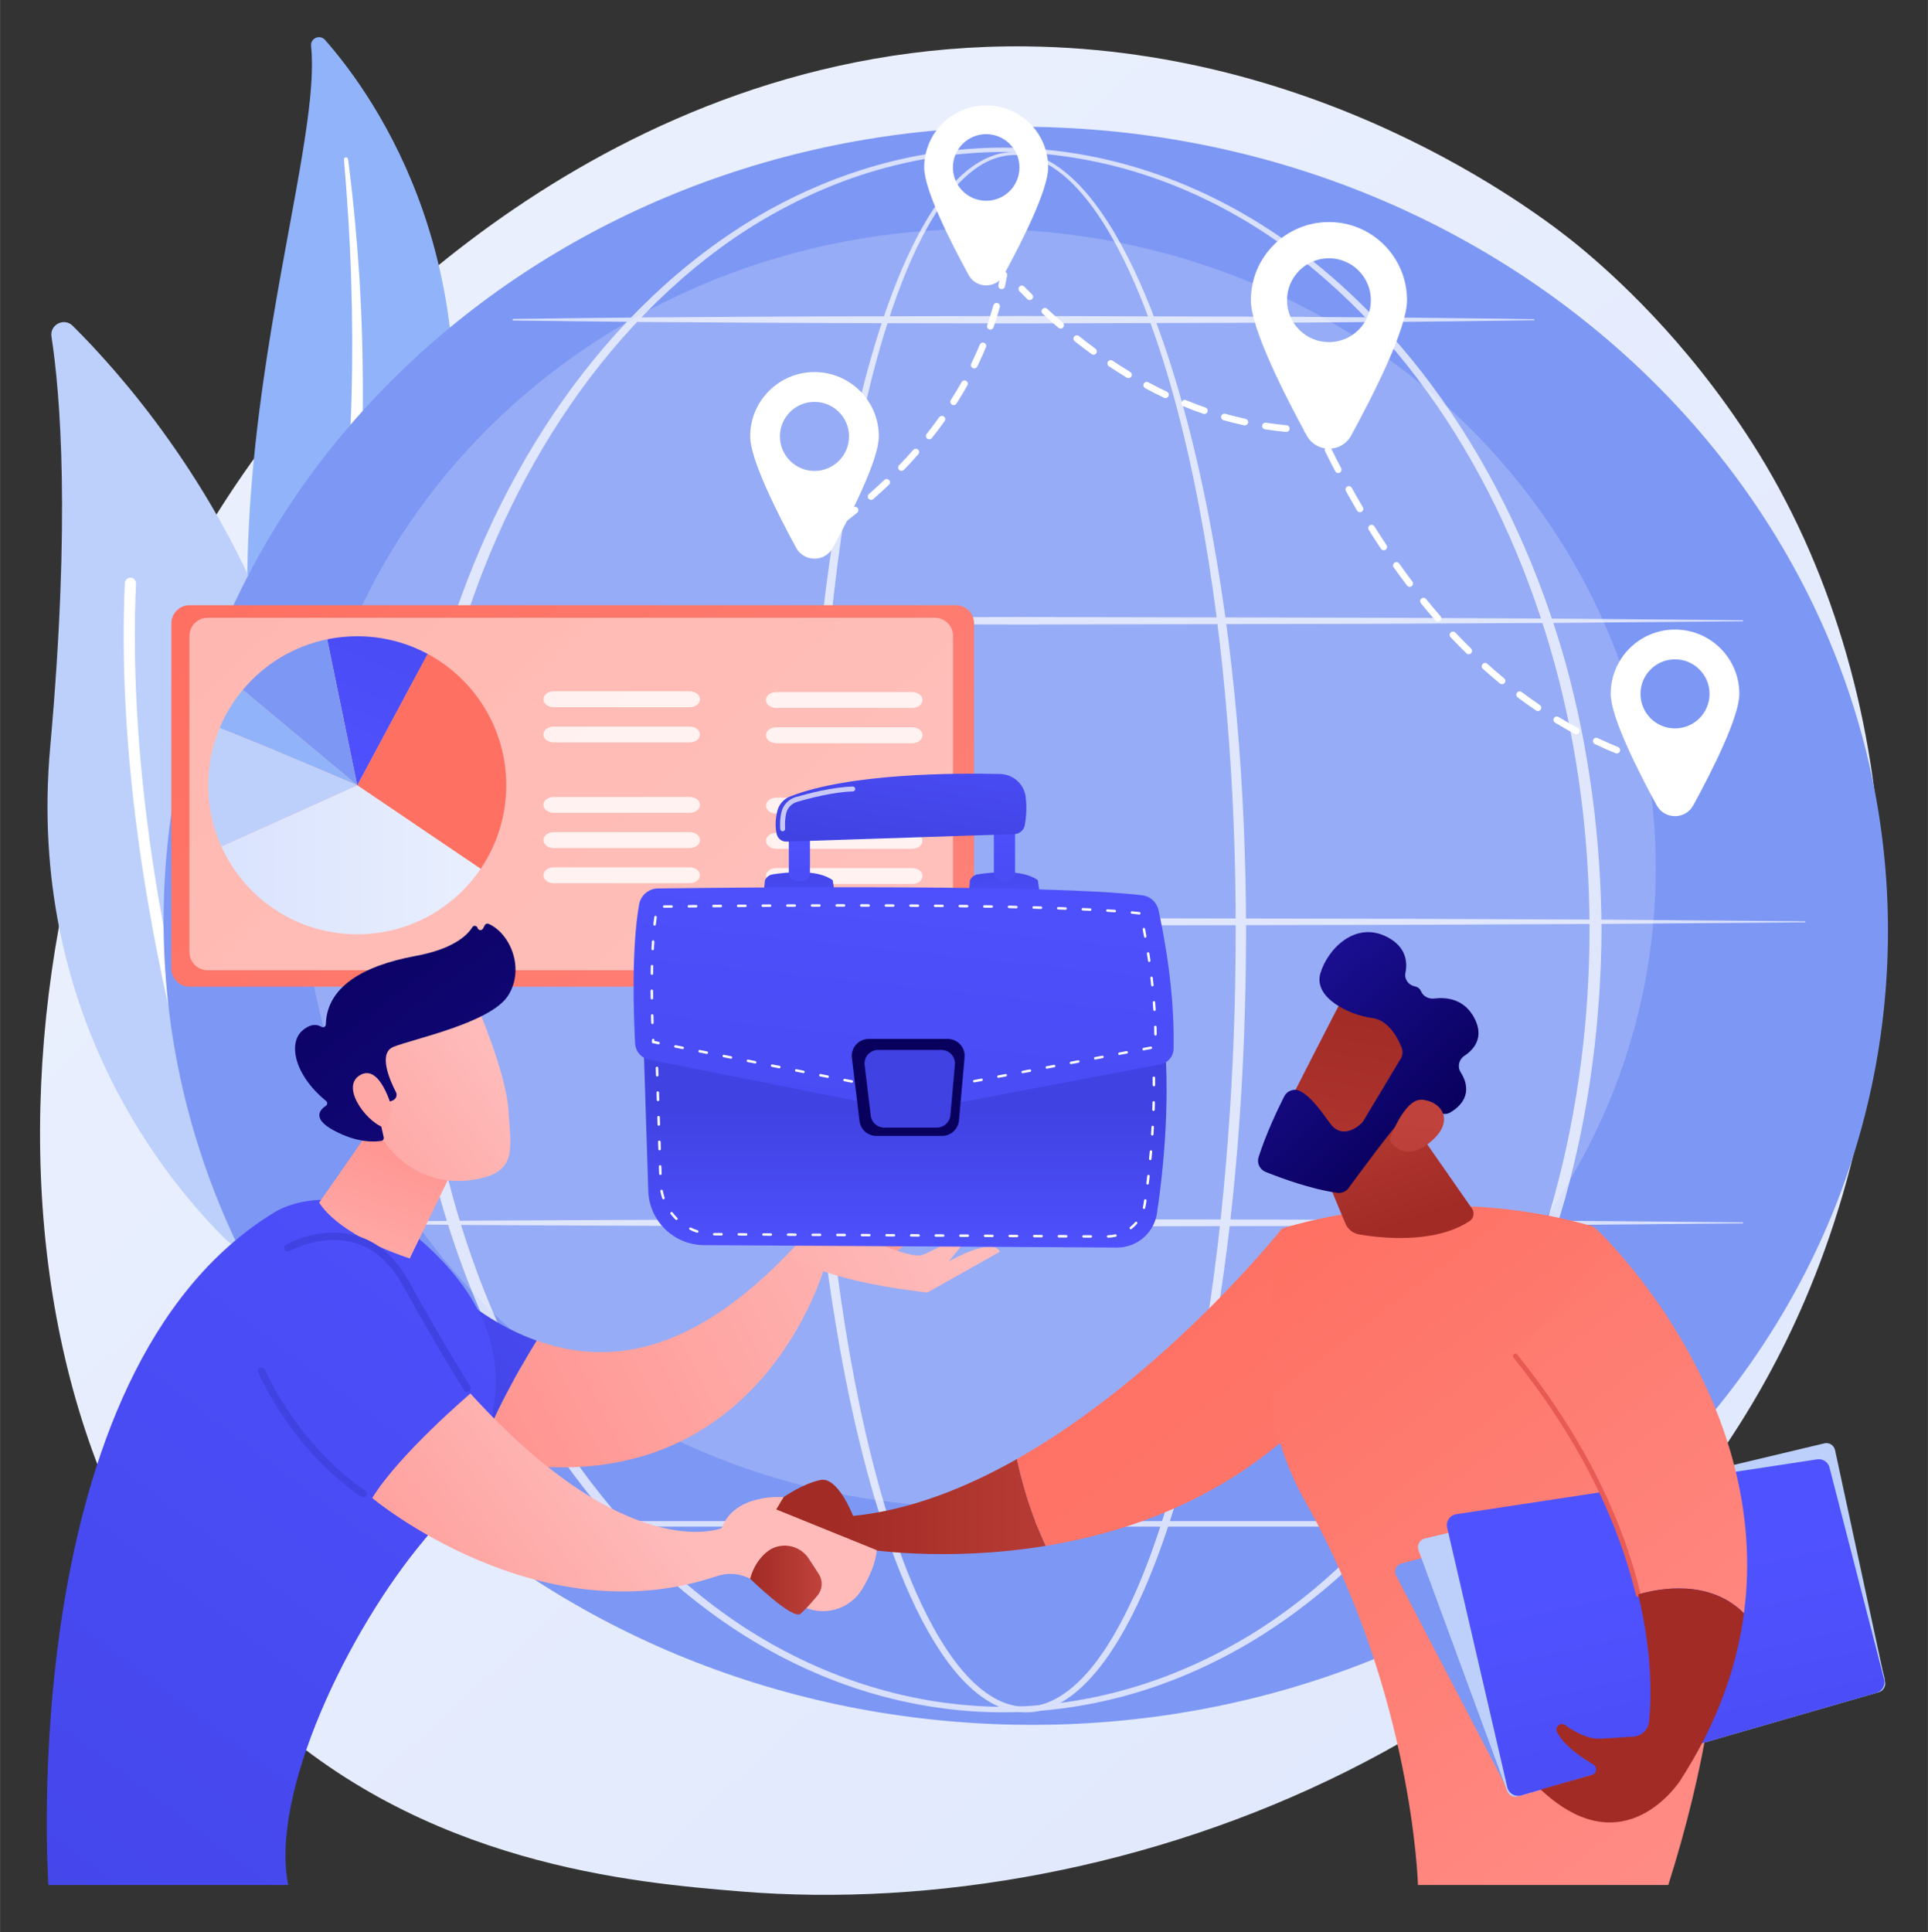
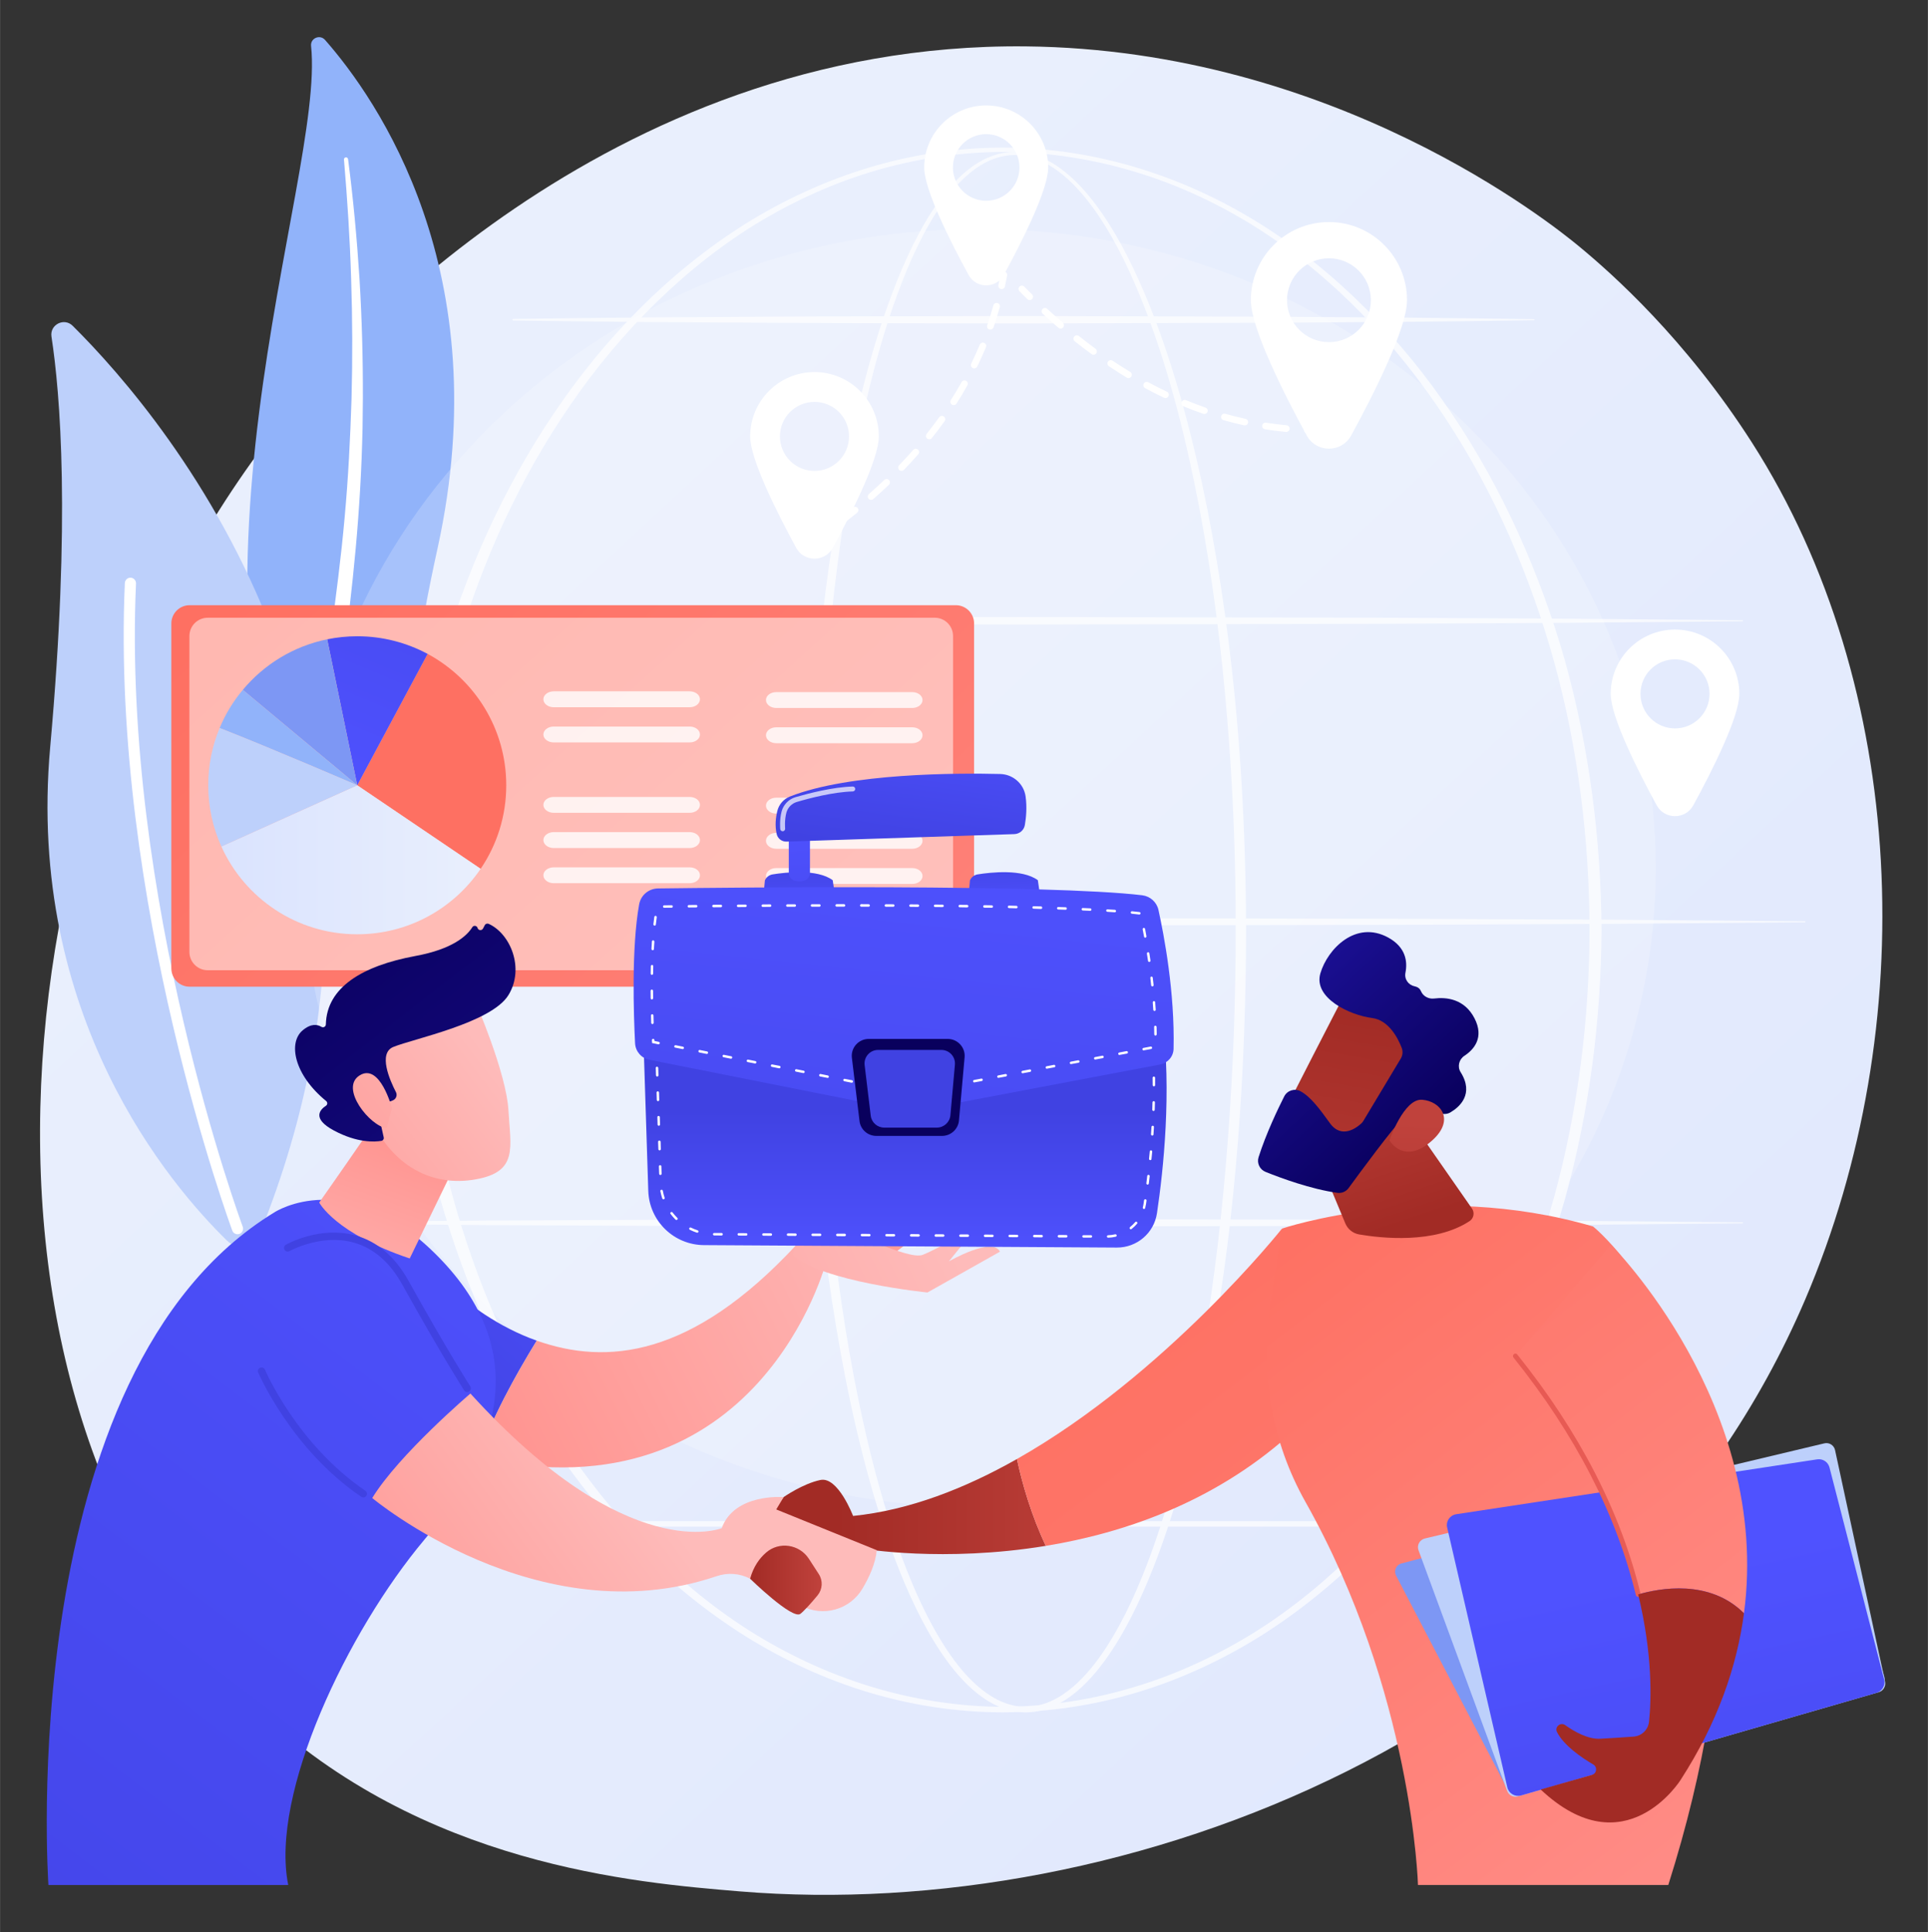
<svg xmlns="http://www.w3.org/2000/svg" version="1.2" viewBox="0 0 2906 2912" width="1000" height="1002">
  <rect x="0" y="0" width="2906" height="2912" fill="#333333" stroke="none" />
  <title>locksmith_locations</title>
  <defs>
    <linearGradient id="g1" x1="2342.8" y1="5329.4" x2="-679.2" y2="2067.6" gradientUnits="userSpaceOnUse">
      <stop offset="0" stop-color="#dae3fe" />
      <stop offset="1" stop-color="#e9effd" />
    </linearGradient>
    <linearGradient id="g2" x1="1805.9" y1="2679" x2="265.3" y2="977.9" gradientUnits="userSpaceOnUse">
      <stop offset="0" stop-color="#ff928e" />
      <stop offset="1" stop-color="#fe7062" />
    </linearGradient>
    <linearGradient id="g3" x1="1697.2" y1="573.2" x2="1394" y2="847.8" gradientUnits="userSpaceOnUse">
      <stop offset="0" stop-color="#ff928e" />
      <stop offset="1" stop-color="#fe7062" />
    </linearGradient>
    <linearGradient id="g4" x1="332.2" y1="1127.5" x2="598.4" y2="487.2" gradientUnits="userSpaceOnUse">
      <stop offset="0" stop-color="#4f52ff" />
      <stop offset="1" stop-color="#4042e2" />
    </linearGradient>
    <linearGradient id="g5" x1="333.6" y1="1183.6" x2="724.4" y2="1183.6" gradientUnits="userSpaceOnUse">
      <stop offset="0" stop-color="#dae3fe" />
      <stop offset="1" stop-color="#e9effd" />
    </linearGradient>
    <linearGradient id="g6" x1="1259.1" y1="2199.1" x2="1696.8" y2="2199.1" gradientUnits="userSpaceOnUse">
      <stop offset="0" stop-color="#a22b25" />
      <stop offset="1" stop-color="#c0423c" />
    </linearGradient>
    <linearGradient id="g7" x1="3245.4" y1="4672.9" x2="1287.8" y2="2106.7" gradientUnits="userSpaceOnUse">
      <stop offset="0" stop-color="#ff928e" />
      <stop offset="1" stop-color="#fe7062" />
    </linearGradient>
    <linearGradient id="g8" x1="1180.9" y1="1996.7" x2="827.4" y2="2357.4" gradientUnits="userSpaceOnUse">
      <stop offset="0" stop-color="#4f52ff" />
      <stop offset="1" stop-color="#4042e2" />
    </linearGradient>
    <linearGradient id="g9" x1="1505" y1="2005.9" x2="798.2" y2="2357.5" gradientUnits="userSpaceOnUse">
      <stop offset="0" stop-color="#febbba" />
      <stop offset="1" stop-color="#ff928e" />
    </linearGradient>
    <linearGradient id="g10" x1="1444.7" y1="1775.3" x2="1313.7" y2="1912" gradientUnits="userSpaceOnUse">
      <stop offset="0" stop-color="#febbba" />
      <stop offset="1" stop-color="#ff928e" />
    </linearGradient>
    <linearGradient id="g11" x1="1451.7" y1="1906.4" x2="658.8" y2="2300.8" gradientUnits="userSpaceOnUse">
      <stop offset="0" stop-color="#febbba" />
      <stop offset="1" stop-color="#ff928e" />
    </linearGradient>
    <linearGradient id="g12" x1="1710.8" y1="2163.5" x2="360.2" y2="3944.9" gradientUnits="userSpaceOnUse">
      <stop offset="0" stop-color="#4f52ff" />
      <stop offset="1" stop-color="#4042e2" />
    </linearGradient>
    <linearGradient id="g13" x1="304.8" y1="1957.6" x2="424.6" y2="1630.7" gradientUnits="userSpaceOnUse">
      <stop offset="0" stop-color="#febbba" />
      <stop offset="1" stop-color="#ff928e" />
    </linearGradient>
    <linearGradient id="g14" x1="1076.7" y1="2380.8" x2="623.2" y2="2714.3" gradientUnits="userSpaceOnUse">
      <stop offset="0" stop-color="#febbba" />
      <stop offset="1" stop-color="#ff928e" />
    </linearGradient>
    <linearGradient id="g15" x1="2059.9" y1="-275.5" x2="1609.9" y2="498.5" gradientUnits="userSpaceOnUse">
      <stop offset="0" stop-color="#4f52ff" />
      <stop offset="1" stop-color="#4042e2" />
    </linearGradient>
    <linearGradient id="g16" x1="1899.9" y1="-14.7" x2="1428.2" y2="796.5" gradientUnits="userSpaceOnUse">
      <stop offset="0" stop-color="#4f52ff" />
      <stop offset="1" stop-color="#4042e2" />
    </linearGradient>
    <linearGradient id="g17" x1="852.5" y1="1740.7" x2="452.2" y2="2047" gradientUnits="userSpaceOnUse">
      <stop offset="0" stop-color="#febbba" />
      <stop offset="1" stop-color="#ff928e" />
    </linearGradient>
    <linearGradient id="g18" x1="620.8" y1="1195.9" x2="1145.1" y2="1870.9" gradientUnits="userSpaceOnUse">
      <stop offset="0" stop-color="#09005d" />
      <stop offset="1" stop-color="#1a0f91" />
    </linearGradient>
    <linearGradient id="g19" x1="866" y1="1512" x2="317.1" y2="1932" gradientUnits="userSpaceOnUse">
      <stop offset="0" stop-color="#febbba" />
      <stop offset="1" stop-color="#ff928e" />
    </linearGradient>
    <linearGradient id="g20" x1="1130.6" y1="2329.6" x2="1238.5" y2="2329.6" gradientUnits="userSpaceOnUse">
      <stop offset="0" stop-color="#a22b25" />
      <stop offset="1" stop-color="#c0423c" />
    </linearGradient>
    <linearGradient id="g21" x1="2020.6" y1="3543.2" x2="1161.7" y2="2417.3" gradientUnits="userSpaceOnUse">
      <stop offset="0" stop-color="#ff928e" />
      <stop offset="1" stop-color="#fe7062" />
    </linearGradient>
    <linearGradient id="g22" x1="2021.5" y1="1876.2" x2="1932.3" y2="1608.7" gradientUnits="userSpaceOnUse">
      <stop offset="0" stop-color="#a22b25" />
      <stop offset="1" stop-color="#c0423c" />
    </linearGradient>
    <linearGradient id="g23" x1="2730.2" y1="2308.2" x2="2950" y2="3294.1" gradientUnits="userSpaceOnUse">
      <stop offset="0" stop-color="#4f52ff" />
      <stop offset="1" stop-color="#4042e2" />
    </linearGradient>
    <linearGradient id="g24" x1="2561.7" y1="3145.9" x2="1637.6" y2="1934.4" gradientUnits="userSpaceOnUse">
      <stop offset="0" stop-color="#ff928e" />
      <stop offset="1" stop-color="#fe7062" />
    </linearGradient>
    <linearGradient id="g25" x1="3398.6" y1="1354.4" x2="2562.1" y2="2663.3" gradientUnits="userSpaceOnUse">
      <stop offset="0" stop-color="#e1473d" />
      <stop offset="1" stop-color="#e9605a" />
    </linearGradient>
    <linearGradient id="g26" x1="2287.9" y1="2248.1" x2="2383.2" y2="1348.3" gradientUnits="userSpaceOnUse">
      <stop offset="0" stop-color="#a22b25" />
      <stop offset="1" stop-color="#c0423c" />
    </linearGradient>
    <linearGradient id="g27" x1="1845.5" y1="1480" x2="1759.5" y2="1986.4" gradientUnits="userSpaceOnUse">
      <stop offset="0" stop-color="#a22b25" />
      <stop offset="1" stop-color="#c0423c" />
    </linearGradient>
    <linearGradient id="g28" x1="2279.1" y1="1591.4" x2="2072.6" y2="1372" gradientUnits="userSpaceOnUse">
      <stop offset="0" stop-color="#09005d" />
      <stop offset="1" stop-color="#1a0f91" />
    </linearGradient>
    <linearGradient id="g29" x1="2196.1" y1="2086.3" x2="2213" y2="1693.9" gradientUnits="userSpaceOnUse">
      <stop offset="0" stop-color="#a22b25" />
      <stop offset="1" stop-color="#c0423c" />
    </linearGradient>
    <linearGradient id="g30" x1="1288.2" y1="1897.6" x2="1288.2" y2="1673.4" gradientUnits="userSpaceOnUse">
      <stop offset="0" stop-color="#4f52ff" />
      <stop offset="1" stop-color="#4042e2" />
    </linearGradient>
    <linearGradient id="g31" x1="1201.1" y1="1401.6" x2="1196.3" y2="1284.9" gradientUnits="userSpaceOnUse">
      <stop offset="0" stop-color="#4f52ff" />
      <stop offset="1" stop-color="#4042e2" />
    </linearGradient>
    <linearGradient id="g32" x1="1291.6" y1="1225.7" x2="1314.8" y2="1547.7" gradientUnits="userSpaceOnUse">
      <stop offset="0" stop-color="#4f52ff" />
      <stop offset="1" stop-color="#4042e2" />
    </linearGradient>
    <linearGradient id="g33" x1="1509.7" y1="1388.1" x2="1504.9" y2="1271.5" gradientUnits="userSpaceOnUse">
      <stop offset="0" stop-color="#4f52ff" />
      <stop offset="1" stop-color="#4042e2" />
    </linearGradient>
    <linearGradient id="g34" x1="1615.8" y1="1202.2" x2="1639" y2="1523.8" gradientUnits="userSpaceOnUse">
      <stop offset="0" stop-color="#4f52ff" />
      <stop offset="1" stop-color="#4042e2" />
    </linearGradient>
    <linearGradient id="g35" x1="1402" y1="1048" x2="1369.6" y2="1285.9" gradientUnits="userSpaceOnUse">
      <stop offset="0" stop-color="#4f52ff" />
      <stop offset="1" stop-color="#4042e2" />
    </linearGradient>
    <linearGradient id="g36" x1="1476.5" y1="1211" x2="1345.8" y2="2431.1" gradientUnits="userSpaceOnUse">
      <stop offset="0" stop-color="#4f52ff" />
      <stop offset="1" stop-color="#4042e2" />
    </linearGradient>
    <linearGradient id="g37" x1="1395.3" y1="1404.5" x2="2090" y2="147.2" gradientUnits="userSpaceOnUse">
      <stop offset="0" stop-color="#09005d" />
      <stop offset="1" stop-color="#1a0f91" />
    </linearGradient>
    <linearGradient id="g38" x1="1421.6" y1="1403.1" x2="1421.6" y2="1483.5" gradientUnits="userSpaceOnUse">
      <stop offset="0" stop-color="#4f52ff" />
      <stop offset="1" stop-color="#4042e2" />
    </linearGradient>
  </defs>
  <style>
		.s0 { fill: url(#g1) } 
		.s1 { fill: #91b3fa } 
		.s2 { mix-blend-mode: soft-light;fill: #ffffff } 
		.s3 { fill: #bdd0fb } 
		.s4 { fill: #7d97f4 } 
		.s5 { opacity: .2;fill: #ffffff } 
		.s6 { fill: #ffffff } 
		.s7 { fill: url(#g2) } 
		.s8 { opacity: .5;fill: #ffffff } 
		.s9 { fill: url(#g3) } 
		.s10 { fill: url(#g4) } 
		.s11 { fill: url(#g5) } 
		.s12 { fill: url(#g6) } 
		.s13 { fill: url(#g7) } 
		.s14 { fill: url(#g8) } 
		.s15 { fill: url(#g9) } 
		.s16 { fill: url(#g10) } 
		.s17 { fill: url(#g11) } 
		.s18 { fill: url(#g12) } 
		.s19 { fill: url(#g13) } 
		.s20 { fill: url(#g14) } 
		.s21 { fill: url(#g15) } 
		.s22 { fill: url(#g16) } 
		.s23 { fill: url(#g17) } 
		.s24 { fill: url(#g18) } 
		.s25 { fill: url(#g19) } 
		.s26 { fill: url(#g20) } 
		.s27 { fill: url(#g21) } 
		.s28 { fill: url(#g22) } 
		.s29 { fill: url(#g23) } 
		.s30 { fill: url(#g24) } 
		.s31 { fill: url(#g25) } 
		.s32 { fill: url(#g26) } 
		.s33 { fill: url(#g27) } 
		.s34 { fill: url(#g28) } 
		.s35 { fill: url(#g29) } 
		.s36 { fill: url(#g30) } 
		.s37 { fill: url(#g31) } 
		.s38 { fill: url(#g32) } 
		.s39 { fill: url(#g33) } 
		.s40 { fill: url(#g34) } 
		.s41 { fill: url(#g35) } 
		.s42 { opacity: .7;fill: #ffffff } 
		.s43 { fill: url(#g36) } 
		.s44 { fill: url(#g37) } 
		.s45 { fill: url(#g38) } 
	</style>
  <g id="Illustration">
    <g id="&lt;Group&gt;">
      <path id="&lt;Path&gt;" class="s0" d="m2720.9 1958.9c-281.4 657.6-1024 940-1605.8 891.9-158.9-13.2-478.5-39.6-728.1-275.7-479.3-453.2-405.5-1400.7 53.3-1958.5 59.1-71.8 468.1-553.1 1105.5-546.7 466.6 4.7 794.1 268.3 834 301.2 50.3 41.5 161.2 140 261.2 296.4 235 367.5 255.7 880.5 79.9 1291.4z" />
      <g id="&lt;Group&gt;">
        <path id="&lt;Path&gt;" class="s1" d="m468.8 69.2c-1.2-11.6 13.3-17.8 21-9.1 78.1 88.7 261.2 349.6 169.7 766.2-114.9 522.7-23.1 726.1 102.8 856.9 0 0-183-73.3-282.9-280.4-245-508.5 11.2-1127.8-10.6-1333.6z" />
        <path id="&lt;Path&gt;" class="s2" d="m518.4 240.6c5.1 59.9 9 119.8 10.8 179.9 2 60 2.2 120 0.6 180-1.9 59.9-4.9 119.8-10.4 179.5-5.3 59.7-13.1 119.1-21.1 178.7-7.8 59.7-15.9 119.7-17.9 180.8-2.1 60.9 3.1 123 19.5 182.4 4.1 14.8 8.5 29.5 13.7 43.9 5 14.5 10.6 28.8 16.4 42.9 11.8 28.3 25.6 55.8 41.3 82.1 31.5 52.7 71.1 100.5 115.7 142.1 4.7 4.4 12 4.1 16.4-0.6 4.3-4.6 4.1-11.8-0.3-16.2h-0.1c-10.5-10.4-21-20.9-30.9-31.9-5-5.4-9.9-11-14.8-16.5-4.7-5.7-9.6-11.2-14.1-17.1-18.4-23-35.2-47.3-50.1-72.7-30.1-50.6-52.7-106-68.5-162.7-7.6-28.4-13-57.3-16.2-86.6-3.2-29.3-4.1-58.8-3.4-88.5 1.5-59.3 9.1-118.7 16.4-178.4 7.2-59.7 14-119.8 18.4-180q3.4-45.2 5.2-90.5c0.6-15 1-30.1 1.4-45.2q0.4-22.6 0.5-45.3c0.2-60.3-1.5-120.7-5.1-180.8-3.9-60.2-9.4-120.3-17.2-180-0.3-1.7-1.8-2.9-3.5-2.7-1.7 0.2-2.9 1.7-2.7 3.4z" />
      </g>
      <g id="&lt;Group&gt;">
        <g id="&lt;Group&gt;">
          <path id="&lt;Path&gt;" class="s3" d="m391.4 1859.9c-8 19.9-33.8 25.2-49.1 10.2-84.8-82.6-303.4-337.7-266.7-744.5 30.9-343.6 15-532.8 1.9-618.2-2.8-18.1 19.1-29.2 32-16.3 143.1 142 571.9 647.9 281.9 1368.8z" />
          <path id="&lt;Path&gt;" class="s2" d="m362.3 1859.1q-0.6 0.4-1.4 0.7c-4.3 1.6-9.2-0.6-10.8-4.9-1.8-4.9-183.4-496.5-162-976.2 0.3-4.6 4.2-8.2 8.8-8 4.6 0.3 8.2 4.2 8 8.8-21.3 476.1 159.1 964.6 160.9 969.5 1.4 3.8-0.1 8-3.5 10.1z" />
        </g>
      </g>
      <g id="&lt;Group&gt;">
-         <path id="&lt;Path&gt;" class="s4" d="m2844.7 1452.4c-29.2 664.4-634.2 1177.5-1351.4 1146-717.1-31.4-1274.9-595.6-1245.7-1260 29.2-664.4 634.2-1177.5 1351.3-1146 717.2 31.5 1274.9 595.6 1245.8 1260z" />
        <path id="&lt;Path&gt;" class="s5" d="m2495.7 1308.6c0 532.1-456.6 963.5-1019.9 963.5-563.3 0-1019.9-431.4-1019.9-963.5 0-532.2 456.6-963.6 1019.9-963.6 563.3 0 1019.9 431.4 1019.9 963.6z" />
        <g id="&lt;Group&gt;" style="opacity: .7">
          <path id="&lt;Compound Path&gt;" fill-rule="evenodd" class="s2" d="m1878.2 1401.3c-0.3 212.3-14.9 425.2-52.3 634.5-9.5 52.3-20.5 104.4-33.6 155.9-13.1 51.6-28.3 102.7-46.8 152.6-18.7 49.8-40.4 98.9-69.9 143.8-14.8 22.3-31.7 43.6-52.4 61.2-10.4 8.7-21.8 16.4-34.4 22.1-12.5 5.6-26.2 9.2-40.1 9.5-13.8 0.4-27.7-2.4-40.5-7.5-12.8-5.1-24.5-12.5-35.1-20.9-21.3-17-38.5-38.1-53.6-60.2-30-44.6-52-93.6-70.9-143.3-18.8-49.9-34.1-100.9-47.3-152.4-13.3-51.6-24.4-103.6-33.9-155.9-19.1-104.6-32.1-210.2-40.9-316.1-8.7-105.9-13-212.1-13.6-318.4-0.2-53.1 1.2-106.2 3.1-159.3 2-53.1 4.9-106.1 8.8-159.1 7.9-105.9 19.6-211.6 37.1-316.4 8.7-52.4 18.9-104.6 31.2-156.3 12.3-51.7 26.6-103 44.4-153.2 8.9-25.1 18.6-49.9 29.8-74.1 11.1-24.2 23.5-47.9 38.1-70.3 14.6-22.3 31.4-43.5 52.4-60.6 10.5-8.4 22-15.8 34.7-20.7 12.6-5.1 26.2-7.6 39.8-7.1 13.6 0.4 27 3.8 39.4 9.2 12.4 5.5 23.8 12.9 34.2 21.4 20.9 16.9 38.2 37.7 53.5 59.5 30.6 43.9 53.6 92.4 73.5 141.6 19.8 49.5 36.1 100.2 50.3 151.4 14.2 51.2 26.2 103 36.6 155.1 41.1 208.7 57.8 421.5 58.4 634zm-15.7 0c0.2-105.9-3.9-211.7-12.7-317.2-8.6-105.4-21.8-210.6-41.3-314.6-9.8-52-21.2-103.7-34.7-154.8-13.6-51.1-29.3-101.6-48.4-150.9-19.2-49.1-41.5-97.4-71.1-141-14.9-21.6-31.7-42.2-51.8-58.9-10.1-8.3-21-15.6-32.9-21-11.8-5.3-24.5-8.8-37.4-9.2-13-0.4-25.9 2.2-37.9 7.1-12 4.9-23 12.1-33 20.4-20.1 16.7-36.4 37.7-50.6 59.8-14.1 22.2-26.1 45.7-36.9 69.8-10.7 24.1-20.1 48.8-28.7 73.8-17.1 50-30.7 101.1-42.4 152.7-11.7 51.6-21.3 103.6-29.4 155.9-16.2 104.6-26.8 210-33.5 315.7-6.7 105.6-9 211.5-8.8 317.3-0.3 105.8 3.2 211.7 11.1 317.2 7.9 105.5 20.1 210.8 38.2 315 9.1 52.1 19.8 103.9 32.5 155.2 12.8 51.3 27.6 102.1 45.8 151.6 18.4 49.4 39.8 98 68.8 141.8 14.5 21.7 31.1 42.3 51.2 58.6 10.1 8.1 21 15.1 32.8 19.9 11.8 4.8 24.4 7.5 37.1 7 12.7-0.3 25.1-3.6 36.7-9 11.6-5.3 22.3-12.7 32.2-21.1 19.6-16.8 35.9-37.7 50.2-59.6 28.4-44.1 49.6-92.8 67.7-142.2 18-49.7 32.6-100.5 45.3-151.8 12.6-51.3 23.1-103.2 32.1-155.3 18-104.2 30-209.5 38-315 8.1-105.5 11.8-211.4 11.8-317.2z" />
-           <path id="&lt;Compound Path&gt;" fill-rule="evenodd" class="s2" d="m2414 1401.3c-0.8 136.7-18.3 273.5-55 405.4-37.2 131.6-93.4 258.2-169.6 371.9-38.1 56.7-81.3 110.2-129.6 158.7-48.2 48.4-101.6 91.9-159.5 128.4-58 36.3-120.6 65.3-186.1 85.1-65.5 19.7-133.9 30-202.3 30.1-68.4 0-136.8-10.3-202.4-30-65.5-19.6-128.2-48.7-186.2-84.9-58-36.4-111.4-79.9-159.7-128.3-48.4-48.5-91.7-101.9-129.9-158.7-76.4-113.6-132.6-240.3-170.1-371.9-18.4-66-32.1-133.2-41.1-201.1-9.1-67.9-13.6-136.3-13.9-204.7 0.3-68.5 4.9-136.9 14-204.8 9.1-67.8 22.8-135.1 41.3-201 37.5-131.6 93.9-258.1 170.3-371.7 38.3-56.7 81.5-110.1 129.9-158.5 48.3-48.3 101.7-91.7 159.6-128 58-36.2 120.7-65 186.1-84.7 65.5-19.7 133.7-30 202.1-30.1 68.3 0.1 136.6 10.5 202 30.3 65.4 19.7 128 48.6 185.9 84.8 57.9 36.3 111.3 79.8 159.5 128.2 48.3 48.4 91.5 101.7 129.6 158.5 76.3 113.5 132.5 240 169.9 371.5 36.7 131.9 54.3 268.7 55.2 405.5zm-18.1 0c-0.2-135.3-17-270.6-52.7-401.2-35.9-130.3-89.9-256.1-164.2-369.2-37.2-56.6-79.4-109.8-126.7-158.3-47.3-48.3-99.5-92-156.6-128.4-57.2-36.2-119-65.3-183.8-84.9-64.7-19.7-132.3-30.1-200-30.3-67.7 0.3-135.3 10.7-200 30.4-64.7 19.8-126.4 48.9-183.6 85.1-57 36.4-109.2 80.2-156.4 128.6-47.2 48.4-89.3 101.7-126.4 158.2-74.2 113.1-128.1 238.9-163.8 369.2-17.8 65.2-30.7 131.6-39.4 198.6-8.8 67-13.1 134.6-13.2 202.2 0.2 67.5 4.5 135.1 13.3 202.1 8.8 66.9 21.7 133.4 39.5 198.6 35.8 130.2 89.8 255.9 164.1 368.9 37.1 56.4 79.2 109.7 126.4 158 47.2 48.3 99.3 92.1 156.4 128.4 57.1 36.1 118.8 65 183.4 84.7 64.6 19.8 132.1 30.3 199.7 30.6 67.6-0.3 135.1-10.7 199.7-30.4 64.7-19.7 126.4-48.6 183.6-84.6 57.1-36.3 109.3-80 156.6-128.3 47.3-48.3 89.5-101.5 126.7-158 74.4-113 128.5-238.7 164.5-369 35.7-130.5 52.7-265.8 52.9-401z" />
+           <path id="&lt;Compound Path&gt;" fill-rule="evenodd" class="s2" d="m2414 1401.3c-0.8 136.7-18.3 273.5-55 405.4-37.2 131.6-93.4 258.2-169.6 371.9-38.1 56.7-81.3 110.2-129.6 158.7-48.2 48.4-101.6 91.9-159.5 128.4-58 36.3-120.6 65.3-186.1 85.1-65.5 19.7-133.9 30-202.3 30.1-68.4 0-136.8-10.3-202.4-30-65.5-19.6-128.2-48.7-186.2-84.9-58-36.4-111.4-79.9-159.7-128.3-48.4-48.5-91.7-101.9-129.9-158.7-76.4-113.6-132.6-240.3-170.1-371.9-18.4-66-32.1-133.2-41.1-201.1-9.1-67.9-13.6-136.3-13.9-204.7 0.3-68.5 4.9-136.9 14-204.8 9.1-67.8 22.8-135.1 41.3-201 37.5-131.6 93.9-258.1 170.3-371.7 38.3-56.7 81.5-110.1 129.9-158.5 48.3-48.3 101.7-91.7 159.6-128 58-36.2 120.7-65 186.1-84.7 65.5-19.7 133.7-30 202.1-30.1 68.3 0.1 136.6 10.5 202 30.3 65.4 19.7 128 48.6 185.9 84.8 57.9 36.3 111.3 79.8 159.5 128.2 48.3 48.4 91.5 101.7 129.6 158.5 76.3 113.5 132.5 240 169.9 371.5 36.7 131.9 54.3 268.7 55.2 405.5m-18.1 0c-0.2-135.3-17-270.6-52.7-401.2-35.9-130.3-89.9-256.1-164.2-369.2-37.2-56.6-79.4-109.8-126.7-158.3-47.3-48.3-99.5-92-156.6-128.4-57.2-36.2-119-65.3-183.8-84.9-64.7-19.7-132.3-30.1-200-30.3-67.7 0.3-135.3 10.7-200 30.4-64.7 19.8-126.4 48.9-183.6 85.1-57 36.4-109.2 80.2-156.4 128.6-47.2 48.4-89.3 101.7-126.4 158.2-74.2 113.1-128.1 238.9-163.8 369.2-17.8 65.2-30.7 131.6-39.4 198.6-8.8 67-13.1 134.6-13.2 202.2 0.2 67.5 4.5 135.1 13.3 202.1 8.8 66.9 21.7 133.4 39.5 198.6 35.8 130.2 89.8 255.9 164.1 368.9 37.1 56.4 79.2 109.7 126.4 158 47.2 48.3 99.3 92.1 156.4 128.4 57.1 36.1 118.8 65 183.4 84.7 64.6 19.8 132.1 30.3 199.7 30.6 67.6-0.3 135.1-10.7 199.7-30.4 64.7-19.7 126.4-48.6 183.6-84.6 57.1-36.3 109.3-80 156.6-128.3 47.3-48.3 89.5-101.5 126.7-158 74.4-113 128.5-238.7 164.5-369 35.7-130.5 52.7-265.8 52.9-401z" />
          <path id="&lt;Path&gt;" class="s2" d="m459.3 934.5l270.9-2.2 270.9-1.3 541.8-1 541.8 1.1 270.9 1.4 270.9 2.3c0.4 0.1 0.8 0.4 0.8 0.9 0 0.4-0.4 0.7-0.8 0.7l-270.9 2.4-270.9 1.4-541.8 1.1-541.8-1-270.9-1.3-270.9-2.2c-0.7 0-1.2-0.5-1.2-1.2 0-0.6 0.5-1.1 1.2-1.1z" />
          <path id="&lt;Path&gt;" class="s2" d="m773.5 480.7c64.1-1 128.3-1.4 192.4-2.2l192.3-1.2c64.1-0.5 128.2-0.5 192.3-0.6l192.4-0.4 384.6 1.1 192.4 1.3c64.1 0.9 128.2 1.3 192.3 2.4 0.4 0 0.8 0.4 0.8 0.8 0 0.4-0.4 0.8-0.8 0.8-64.1 1.1-128.2 1.6-192.3 2.4l-192.4 1.3-384.6 1.1-192.4-0.3c-64.1-0.2-128.2-0.2-192.3-0.7l-192.3-1.2c-64.1-0.8-128.3-1.2-192.4-2.2-0.6 0-1.1-0.6-1.1-1.2 0-0.7 0.5-1.2 1.1-1.2z" />
          <path id="&lt;Path&gt;" class="s2" d="m365.1 1388.2l294.4-2.2 294.5-1.2 588.9-1 588.8 1.1 294.5 1.3 294.4 2.4c0.5 0 0.8 0.4 0.8 0.8 0 0.4-0.4 0.8-0.8 0.8l-294.4 2.3-294.5 1.4-588.8 1.1-588.9-1-294.5-1.3-294.4-2.1c-0.6 0-1.2-0.6-1.2-1.2 0-0.7 0.6-1.2 1.2-1.2z" />
          <path id="&lt;Path&gt;" class="s2" d="m459.3 1841.9l270.9-2.2 270.9-1.2 541.8-1 541.8 1.1 270.9 1.4 270.9 2.3c0.4 0 0.8 0.4 0.8 0.8 0 0.5-0.4 0.8-0.8 0.8l-270.9 2.4-270.9 1.3-541.8 1.1-541.8-1-270.9-1.2-270.9-2.2c-0.7 0-1.2-0.5-1.2-1.2 0-0.6 0.5-1.2 1.2-1.2z" />
          <path id="&lt;Path&gt;" class="s2" d="m2351 2301h-1538.7c-2.3 0-4.2-1.8-4.2-4.1 0-2.3 1.9-4.2 4.2-4.2h1538.7c2.3 0 4.1 1.9 4.1 4.2 0 2.3-1.8 4.1-4.1 4.1z" />
        </g>
      </g>
      <g id="&lt;Group&gt;">
        <g id="&lt;Group&gt;">
          <path id="&lt;Path&gt;" class="s6" d="m1224.5 821.8c-1.6 0-3.1-0.8-4.1-2.2-1.6-2.3-1-5.4 1.3-7q6.9-4.7 13.7-9.5c2.2-1.6 5.4-1.1 7 1.2 1.6 2.3 1 5.4-1.2 7q-6.8 4.8-13.8 9.6c-0.9 0.6-1.9 0.9-2.9 0.9z" />
          <path id="&lt;Compound Path&gt;" class="s6" d="m1263.9 793.5c-1.6 0-3.1-0.7-4.1-2-1.6-2.2-1.2-5.4 1-7 8.4-6.4 16.8-12.9 24.8-19.5 2.1-1.7 5.3-1.4 7.1 0.7 1.7 2.2 1.4 5.3-0.8 7.1-8.1 6.6-16.5 13.2-25 19.7-0.9 0.7-2 1-3 1zm49.1-40c-1.4 0-2.8-0.6-3.8-1.7-1.8-2.1-1.6-5.3 0.4-7.1 8-7 15.8-14.2 23.3-21.3 2-1.9 5.2-1.8 7.1 0.2 1.9 2 1.8 5.2-0.2 7.1-7.6 7.2-15.5 14.4-23.5 21.5-1 0.9-2.2 1.3-3.3 1.3zm45.8-43.8c-1.2 0-2.5-0.4-3.5-1.4-2-1.9-2-5.1-0.1-7.1 7.3-7.6 14.5-15.3 21.3-23.1 1.8-2.1 5-2.3 7.1-0.4 2.1 1.8 2.3 5 0.4 7-6.9 7.9-14.1 15.8-21.6 23.5-1 1-2.3 1.5-3.6 1.5zm41.8-47.6c-1.1 0-2.2-0.3-3.1-1-2.2-1.8-2.5-4.9-0.8-7.1 6.5-8.2 12.9-16.7 18.9-25.1 1.6-2.2 4.8-2.7 7-1.1 2.3 1.6 2.8 4.7 1.2 7-6.1 8.5-12.6 17.1-19.3 25.5-0.9 1.2-2.4 1.8-3.9 1.8zm36.9-51.5c-1 0-1.9-0.2-2.7-0.8-2.4-1.5-3.1-4.6-1.6-6.9 5.7-8.8 11.1-17.9 16.2-27 1.3-2.4 4.4-3.2 6.8-1.9 2.4 1.4 3.3 4.4 1.9 6.8-5.1 9.3-10.7 18.5-16.4 27.5-1 1.5-2.6 2.3-4.2 2.3zm30.9-55.3q-1.1 0-2.2-0.5c-2.5-1.2-3.5-4.2-2.3-6.7 4.6-9.4 8.9-19 12.9-28.6 1.1-2.6 4-3.8 6.6-2.7 2.5 1.1 3.8 4 2.7 6.6-4.1 9.7-8.5 19.5-13.1 29.1-0.9 1.8-2.7 2.8-4.6 2.8zm24.3-58.5q-0.8 0-1.6-0.2c-2.7-0.9-4-3.8-3.1-6.4 3.4-9.8 6.5-19.9 9.3-30 0.8-2.6 3.5-4.2 6.2-3.4 2.7 0.7 4.2 3.5 3.5 6.1-2.9 10.3-6.1 20.6-9.5 30.6-0.8 2-2.7 3.3-4.8 3.3z" />
          <path id="&lt;Path&gt;" class="s6" d="m1509.8 435.8q-0.6 0-1.1-0.1c-2.7-0.6-4.4-3.3-3.8-6 1.1-5.4 2.2-10.8 3.2-16.2 0.5-2.8 3.1-4.6 5.8-4.1 2.8 0.5 4.6 3.1 4.1 5.9-1 5.5-2.1 11-3.3 16.5-0.5 2.4-2.6 4-4.9 4z" />
        </g>
        <g id="&lt;Group&gt;">
          <path id="&lt;Path&gt;" class="s6" d="m1552 452.3c-1.2 0-2.5-0.4-3.5-1.4q-5.9-5.9-11.9-11.9c-1.9-2-1.9-5.2 0.1-7.1 2-1.9 5.1-1.9 7.1 0.1q5.9 5.9 11.8 11.8c1.9 1.9 2 5.1 0 7-1 1-2.3 1.5-3.6 1.5z" />
          <path id="&lt;Compound Path&gt;" class="s6" d="m1938.8 651q-0.2 0-0.4 0c-10.6-1-21.3-2.3-31.8-4-2.7-0.4-4.6-3-4.1-5.7 0.4-2.8 2.9-4.6 5.7-4.2 10.3 1.6 20.7 2.9 31.1 3.9 2.8 0.3 4.8 2.7 4.5 5.5-0.2 2.6-2.4 4.5-5 4.5zm-62.5-9.8q-0.6 0-1.1-0.1c-10.3-2.3-20.8-4.9-31-7.8-2.7-0.7-4.2-3.5-3.5-6.2 0.8-2.6 3.5-4.2 6.2-3.4 10.1 2.8 20.3 5.4 30.4 7.6 2.8 0.6 4.5 3.3 3.9 6-0.5 2.3-2.6 3.9-4.9 3.9zm-61-17.2q-0.8 0-1.6-0.3c-10-3.4-20-7.2-29.9-11.3-2.6-1-3.8-4-2.8-6.5 1.1-2.6 4-3.8 6.6-2.8 9.7 4 19.6 7.8 29.4 11.2 2.6 0.9 4 3.7 3.1 6.3-0.8 2.1-2.7 3.4-4.8 3.4zm-58.6-24q-1.1 0-2.2-0.5c-9.5-4.5-19.1-9.4-28.5-14.5-2.4-1.3-3.3-4.3-2-6.8 1.3-2.4 4.4-3.3 6.8-2 9.3 5 18.7 9.8 28 14.2 2.5 1.2 3.6 4.2 2.4 6.7-0.9 1.8-2.7 2.9-4.5 2.9zm-55.8-30.1c-0.9 0-1.8-0.2-2.6-0.7-9-5.5-18-11.2-26.9-17.2-2.3-1.5-2.9-4.6-1.4-6.9 1.6-2.3 4.7-2.9 7-1.4 8.7 5.9 17.7 11.5 26.5 16.9 2.4 1.4 3.2 4.5 1.7 6.9-0.9 1.5-2.6 2.4-4.3 2.4zm-52.7-35.2c-1 0-2-0.3-2.9-1-8.5-6.2-17-12.7-25.4-19.3-2.1-1.7-2.5-4.9-0.8-7.1 1.8-2.1 4.9-2.5 7.1-0.8 8.2 6.6 16.7 13 25 19.1 2.2 1.7 2.7 4.8 1.1 7.1-1 1.3-2.5 2-4.1 2zm-49.5-39.4c-1.2 0-2.4-0.4-3.3-1.2-7.9-6.8-15.9-14-23.8-21.2-2.1-1.9-2.2-5.1-0.3-7.1 1.9-2.1 5.1-2.2 7.1-0.3 7.8 7.2 15.7 14.2 23.5 20.9 2.1 1.9 2.4 5 0.6 7.1-1 1.2-2.4 1.8-3.8 1.8z" />
          <path id="&lt;Path&gt;" class="s6" d="m1987.2 653.4q0 0 0 0c-5.6 0-11.3-0.1-16.9-0.3-2.7-0.1-4.9-2.4-4.8-5.2 0.1-2.8 2.3-5 5.2-4.9 5.5 0.2 11 0.3 16.5 0.4 2.8 0 5.1 2.2 5 5 0 2.8-2.2 5-5 5z" />
        </g>
        <g id="&lt;Group&gt;">
          <path id="&lt;Path&gt;" class="s6" d="m1987 652.5c-1.9 0-3.7-1.1-4.6-2.9q-3.5-7.6-7-15.3c-1.2-2.5-0.1-5.5 2.4-6.6 2.6-1.2 5.5-0.1 6.7 2.5q3.5 7.6 7 15.1c1.2 2.5 0.1 5.5-2.4 6.7q-1 0.5-2.1 0.5z" />
-           <path id="&lt;Compound Path&gt;" class="s6" d="m2437 1135.7q-1 0-1.9-0.4c-10.5-4.3-21-8.9-31.2-13.8-2.5-1.2-3.6-4.1-2.4-6.6 1.2-2.6 4.2-3.6 6.7-2.4 10.1 4.7 20.4 9.3 30.7 13.5 2.5 1.1 3.8 4 2.7 6.6-0.8 1.9-2.7 3.1-4.6 3.1zm-61.1-28.9c-0.8 0-1.6-0.2-2.4-0.6-9.9-5.4-19.8-11-29.5-16.9-2.4-1.5-3.2-4.6-1.7-6.9 1.4-2.4 4.5-3.2 6.9-1.7 9.6 5.8 19.4 11.4 29.1 16.6 2.4 1.3 3.4 4.4 2 6.8-0.9 1.7-2.6 2.7-4.4 2.7zm-57.8-35c-1 0-1.9-0.3-2.8-0.9-9.3-6.3-18.6-12.9-27.7-19.7-2.2-1.7-2.7-4.8-1-7.1 1.6-2.2 4.8-2.6 7-1 9 6.7 18.1 13.3 27.3 19.5 2.3 1.5 2.9 4.6 1.4 6.9-1 1.5-2.6 2.3-4.2 2.3zm-54.1-40.5c-1.1 0-2.3-0.4-3.2-1.1-8.6-7.2-17.3-14.6-25.8-22.2-2-1.9-2.2-5.1-0.3-7.1 1.8-2.1 5-2.2 7.1-0.4 8.3 7.5 16.8 14.9 25.4 21.9 2.1 1.8 2.4 4.9 0.7 7.1-1 1.2-2.5 1.8-3.9 1.8zm-50.2-45.2c-1.3 0-2.6-0.5-3.5-1.4-8-7.8-16-16-23.9-24.3-1.9-2-1.8-5.2 0.3-7.1 2-1.9 5.1-1.8 7.1 0.2 7.7 8.2 15.6 16.3 23.5 24 2 2 2 5.1 0.1 7.1-1 1-2.3 1.5-3.6 1.5zm-46.4-49.1c-1.4 0-2.8-0.6-3.8-1.7-7.3-8.5-14.7-17.2-21.9-26-1.7-2.2-1.4-5.3 0.8-7.1 2.1-1.7 5.3-1.4 7 0.7 7.1 8.8 14.4 17.4 21.7 25.8 1.8 2 1.6 5.2-0.5 7-1 0.9-2.1 1.3-3.3 1.3zm-42.6-52.5c-1.5 0-3-0.7-4-2-6.8-8.9-13.5-18.1-20.1-27.3-1.6-2.3-1.1-5.4 1.2-7 2.3-1.7 5.4-1.1 7 1.1 6.5 9.2 13.2 18.4 19.9 27.2 1.6 2.2 1.2 5.3-1 7-0.9 0.7-2 1-3 1zm-39.1-55.1c-1.6 0-3.2-0.8-4.2-2.2-6.2-9.3-12.3-18.9-18.4-28.6-1.4-2.3-0.7-5.4 1.6-6.9 2.4-1.5 5.5-0.7 6.9 1.6 6 9.6 12.2 19.1 18.3 28.3 1.5 2.3 0.9 5.4-1.4 7-0.9 0.5-1.9 0.8-2.8 0.8zm-35.8-57.3c-1.7 0-3.4-0.9-4.4-2.5-5.6-9.6-11.3-19.5-16.8-29.4-1.3-2.5-0.5-5.5 2-6.9 2.4-1.3 5.4-0.4 6.8 2 5.5 9.9 11.1 19.7 16.7 29.2 1.4 2.4 0.6 5.5-1.8 6.9-0.8 0.5-1.7 0.7-2.5 0.7zm-32.8-59.1c-1.8 0-3.6-1-4.5-2.7-5.2-9.9-10.4-20.1-15.4-30.2-1.2-2.5-0.2-5.5 2.3-6.7 2.4-1.2 5.5-0.2 6.7 2.2 5 10.1 10.1 20.2 15.3 30 1.3 2.5 0.3 5.5-2.1 6.8-0.8 0.4-1.6 0.6-2.3 0.6z" />
          <path id="&lt;Path&gt;" class="s6" d="m2484.6 1153.1q-0.8 0-1.6-0.2-8-2.6-16-5.4c-2.6-0.9-3.9-3.8-3-6.4 0.9-2.6 3.8-4 6.4-3.1q7.8 2.8 15.7 5.3c2.6 0.9 4.1 3.7 3.2 6.3-0.6 2.2-2.6 3.5-4.7 3.5z" />
        </g>
        <path id="&lt;Compound Path&gt;" fill-rule="evenodd" class="s6" d="m1579.9 252.4c0 33.5-39.2 111.3-66.9 162-11.4 21-41.7 21-53.1 0-27.7-50.7-66.9-128.5-66.9-162 0-51.6 41.8-93.5 93.4-93.5 51.7 0 93.5 41.9 93.5 93.5zm-43.3 0c0-27.7-22.4-50.2-50.2-50.2-27.7 0-50.1 22.5-50.1 50.2 0 27.8 22.4 50.2 50.1 50.2 27.8 0 50.2-22.4 50.2-50.2z" />
        <path id="&lt;Compound Path&gt;" fill-rule="evenodd" class="s6" d="m2120.8 452.5c0 42.1-49.4 140.1-84.2 203.9-14.5 26.5-52.5 26.5-67 0-34.8-63.8-84.2-161.8-84.2-203.9 0-65.1 52.7-117.8 117.7-117.8 65 0 117.7 52.7 117.7 117.8zm-54.5 0c0-34.9-28.3-63.2-63.2-63.2-34.9 0-63.2 28.3-63.2 63.2 0 34.9 28.3 63.2 63.2 63.2 34.9 0 63.2-28.3 63.2-63.2z" />
        <path id="&lt;Compound Path&gt;" fill-rule="evenodd" class="s6" d="m1324.6 657.7c0 34.7-40.8 115.4-69.4 168-11.9 21.8-43.3 21.8-55.2 0-28.6-52.6-69.3-133.3-69.3-168 0-53.5 43.4-96.9 96.9-96.9 53.5 0 97 43.4 97 96.9zm-44.9 0c0-28.7-23.3-52-52.1-52-28.7 0-52.1 23.3-52.1 52 0 28.8 23.4 52.1 52.1 52.1 28.8 0 52.1-23.3 52.1-52.1z" />
        <path id="&lt;Compound Path&gt;" fill-rule="evenodd" class="s6" d="m2621.7 1045.8c0 34.7-40.7 115.4-69.4 168-11.9 21.8-43.2 21.8-55.2 0-28.6-52.6-69.3-133.3-69.3-168 0-53.5 43.4-96.9 96.9-96.9 53.6 0 97 43.4 97 96.9zm-44.9 0c0-28.7-23.3-52-52.1-52-28.7 0-52 23.3-52 52 0 28.8 23.3 52.1 52 52.1 28.8 0 52.1-23.3 52.1-52.1z" />
      </g>
      <g id="&lt;Group&gt;">
        <path id="&lt;Path&gt;" class="s7" d="m1440.7 1487.2h-1155c-15.2 0-27.5-12.3-27.5-27.6v-519.9c0-15.2 12.3-27.5 27.5-27.5h1155c15.2 0 27.5 12.3 27.5 27.5v519.9c0 15.3-12.3 27.6-27.5 27.6z" />
        <path id="&lt;Path&gt;" class="s8" d="m1409 1462.4h-1096c-15.2 0-27.6-12.4-27.6-27.6v-476.1c0-15.3 12.4-27.6 27.6-27.6h1096c15.2 0 27.5 12.3 27.5 27.6v476.1c0 15.2-12.3 27.6-27.5 27.6z" />
        <g id="&lt;Group&gt;">
          <path id="&lt;Path&gt;" class="s9" d="m724.4 1309.5c24.4-35.9 38.6-79.2 38.6-125.9 0-85.6-48-160.1-118.5-198l-106.1 198z" />
          <path id="&lt;Path&gt;" class="s10" d="m644.5 985.6c-31.6-16.9-67.7-26.6-106.1-26.6-15.5 0-30.7 1.6-45.3 4.6l45.3 220z" />
          <path id="&lt;Path&gt;" class="s4" d="m493.1 963.6c-50.8 10.4-95.3 37.9-127.2 76.2l172.5 143.8z" />
          <path id="&lt;Path&gt;" class="s11" d="m538.4 1183.6l-204.8 92.3c35.2 78 113.6 132.3 204.8 132.3 77.4 0 145.6-39.1 186-98.7z" />
          <path id="&lt;Path&gt;" class="s1" d="m365.9 1039.8c-14.4 17.2-26.2 36.5-34.9 57.5 79.5 31.1 207.4 86.3 207.4 86.3z" />
          <path id="&lt;Path&gt;" class="s3" d="m331 1097.3c-11.1 26.6-17.2 55.7-17.2 86.3 0 32.9 7.1 64.1 19.8 92.3l204.8-92.3c0 0-127.9-55.2-207.4-86.3z" />
        </g>
        <g id="&lt;Group&gt;" style="opacity: .8">
          <path id="&lt;Path&gt;" class="s6" d="m1039.5 1042h-205c-8.5 0-15.5 5.4-15.5 12 0 6.6 7 12 15.5 12h205c8.6 0 15.5-5.4 15.5-12 0-6.6-6.9-12-15.5-12z" />
          <path id="&lt;Path&gt;" class="s6" d="m1039.5 1095.1h-205c-8.5 0-15.5 5.3-15.5 12 0 6.6 7 11.9 15.5 11.9h205c8.6 0 15.5-5.3 15.5-11.9 0-6.7-6.9-12-15.5-12z" />
          <path id="&lt;Path&gt;" class="s6" d="m1039.5 1307.3h-205c-8.5 0-15.5 5.3-15.5 11.9 0 6.7 7 12 15.5 12h205c8.6 0 15.5-5.3 15.5-12 0-6.6-6.9-11.9-15.5-11.9z" />
          <path id="&lt;Path&gt;" class="s6" d="m1039.5 1254.2h-205c-8.5 0-15.5 5.4-15.5 12 0 6.6 7 12 15.5 12h205c8.6 0 15.5-5.4 15.5-12 0-6.6-6.9-12-15.5-12z" />
          <path id="&lt;Path&gt;" class="s6" d="m1039.5 1201.2h-205c-8.5 0-15.5 5.3-15.5 11.9 0 6.7 7 12 15.5 12h205c8.6 0 15.5-5.3 15.5-12 0-6.6-6.9-11.9-15.5-11.9z" />
        </g>
        <g id="&lt;Group&gt;" style="opacity: .8">
          <path id="&lt;Path&gt;" class="s6" d="m1375 1043.2h-205c-8.6 0-15.5 5.3-15.5 11.9 0 6.6 6.9 12 15.5 12h205c8.6 0 15.5-5.4 15.5-12 0-6.6-6.9-11.9-15.5-11.9z" />
          <path id="&lt;Path&gt;" class="s6" d="m1375 1096.2h-205c-8.6 0-15.5 5.4-15.5 12 0 6.6 6.9 12 15.5 12h205c8.6 0 15.5-5.4 15.5-12 0-6.6-6.9-12-15.5-12z" />
          <path id="&lt;Path&gt;" class="s6" d="m1375 1308.4h-205c-8.6 0-15.5 5.3-15.5 12 0 6.6 6.9 11.9 15.5 11.9h205c8.6 0 15.5-5.3 15.5-11.9 0-6.7-6.9-12-15.5-12z" />
          <path id="&lt;Path&gt;" class="s6" d="m1375 1255.3h-205c-8.6 0-15.5 5.4-15.5 12 0 6.6 6.9 12 15.5 12h205c8.6 0 15.5-5.4 15.5-12 0-6.6-6.9-12-15.5-12z" />
          <path id="&lt;Path&gt;" class="s6" d="m1375 1202.3h-205c-8.6 0-15.5 5.4-15.5 12 0 6.6 6.9 12 15.5 12h205c8.6 0 15.5-5.4 15.5-12 0-6.6-6.9-12-15.5-12z" />
        </g>
      </g>
      <g id="&lt;Group&gt;">
        <g id="&lt;Group&gt;">
          <path id="&lt;Path&gt;" class="s12" d="m1285.8 2284.9c0 0-22.7-59.7-49.2-54.2-26.5 5.5-55.5 25.8-55.5 25.8l-42.5 57.6c0 0 119.5 47.1 161.5 20.1 0 0 122 21.1 276.2-4.2-22.3-47.1-35.6-94.3-43.5-130.9-78 44.2-162.1 77.2-247 85.8z" />
          <path id="&lt;Path&gt;" class="s13" d="m1932.3 1851.8c0 0-174.7 220.1-399.5 347.3 7.9 36.6 21.2 83.8 43.5 130.9 116.5-19.1 251.5-64.8 365.8-166.2z" />
        </g>
        <path id="&lt;Path&gt;" class="s14" d="m622.6 1880.9l10.9 291.4c30.8 10.6 60.1 18.8 88 25 17.5-56.3 56-125.3 87.5-176.6-115.8-41-186.4-139.8-186.4-139.8z" />
        <path id="&lt;Path&gt;" class="s15" d="m1200.6 1876c-158.8 171.4-287.4 181.5-391.6 144.7-31.5 51.3-70 120.3-87.5 176.6 424.1 93.5 524-296.3 524-296.3z" />
        <path id="&lt;Path&gt;" class="s16" d="m1232.8 1857.8c0 0 18.2-19.7 52.1-13.5 33.9 6.2 64 17.9 85.1 0 21.1-17.9 28.5 6.1 28.5 6.1l-63.2 48z" />
        <path id="&lt;Path&gt;" class="s17" d="m1195 1891.3c0 0 12.5-52.4 50.3-45.2 37.8 7.2 123.5 53.8 145.6 45.2 22.1-8.6 50.4-29.1 64.9-21.8l-25.6 31.7c0 0 65.7-37.9 77-14.6l-109.3 61.5c0 0-159.8-16-202.9-56.8z" />
        <path id="&lt;Path&gt;" class="s18" d="m72.9 2841.2c0 0-54.2-773.5 340.8-1014 0 0 110.4-72.9 248 68.2 137.6 141.2 93.3 287.9-22.2 425.4-115.4 137.4-233 383-205.1 520.4z" />
        <path id="&lt;Path&gt;" class="s19" d="m612.8 1616.5c-0.1 9.2-131.7 196-131.7 196 0 0 23.6 46.5 136.4 84.3l97.2-200.1z" />
        <path id="&lt;Path&gt;" class="s20" d="m561 2257.9c0 0 249.6 209 519.1 117.8 16.7-5.7 34.9-4.4 50.5 3.8l77.5 40.9c32.5 17.2 72.8 5.9 91.7-25.7 10.7-18 19.9-38.5 21.7-58.2l-151.5-61.4 11.1-18.6c0 0-74-6.2-93.3 46.8 0 0-141 58.6-378.8-202.9 0 0-107.8 91.8-148 157.5z" />
        <path id="&lt;Path&gt;" class="s21" d="m547.6 2257c-1 0-2.1-0.3-3.1-1-105.4-71.2-154.9-186.1-155.4-187.3-1.2-2.8 0.1-6 2.9-7.2 2.8-1.2 6.1 0.1 7.3 2.9 0.4 1.2 48.8 113.2 151.4 182.5 2.5 1.7 3.2 5.1 1.5 7.6-1.1 1.6-2.8 2.5-4.6 2.5z" />
        <path id="&lt;Path&gt;" class="s22" d="m704.1 2098.2c-1.8 0-3.6-0.9-4.6-2.6-0.3-0.5-32.5-50.5-93.6-160-18.6-33.3-43.1-54.5-72.7-62.7-49.1-13.8-96.4 12.6-96.9 12.8-2.6 1.5-6 0.6-7.5-2.1-1.5-2.6-0.6-6 2.1-7.5 2.1-1.2 51.6-28.8 105.2-13.9 32.6 9.1 59.3 32 79.4 68 61 109.2 92.9 158.9 93.3 159.4 1.6 2.6 0.9 6-1.7 7.7-0.9 0.6-2 0.9-3 0.9z" />
        <g id="&lt;Group&gt;">
          <path id="&lt;Path&gt;" class="s23" d="m716.3 1509.4c0 0 46.8 107.5 50 163.9 3.1 56.5 15.3 93.1-50 104.4-65.2 11.4-120.2-21.1-150-77.3 0 0-46.6-86.6-36.1-122.1 10.4-35.4 186.1-68.9 186.1-68.9z" />
          <path id="&lt;Path&gt;" class="s24" d="m588.6 1660l3.8-1.6c4.7-2.1 6.7-7.8 4.3-12.4-9.2-17.7-27.1-58.5-3.9-68 29.8-12.2 148.1-36.3 173.6-78.3 24.6-40.3 2.8-92.4-29.8-107.2-2.2-1-4.8-0.2-5.9 1.9l-2.7 5.1c-1.9 3.6-7.1 3-8.2-0.8-1.1-3.7-6-4.4-8-1.1-7.8 12.5-29 32.9-85.7 43.3-80.5 14.9-133.7 47.5-135 103.1-0.1 3.5-3.8 5.5-6.9 3.6-5.9-3.6-15.4-5.3-28.1 5.4-22.1 18.6-13.1 66.8 35.4 106.5 2.3 1.9 2.3 5.4-0.2 7.1-8.8 5.7-21.9 19.3 12 37.4 35.1 18.8 61.3 17.3 71.4 15.6 2.5-0.4 4.2-2.9 3.6-5.3l-10.8-48.9c-0.6-2.8 1.5-5.4 4.4-5.4z" />
          <path id="&lt;Path&gt;" class="s25" d="m590.7 1670.3c0 0-17.9-68.7-48.7-49.4-30.8 19.2 16 76.9 40.8 79.5z" />
        </g>
        <path id="&lt;Path&gt;" class="s26" d="m1130.6 2379.5c0 0 63.5 62 75.7 53 4.4-3.2 15.3-14.9 26-27.9 7.5-9.2 8.3-22.1 1.8-32.1l-14.9-23c-14.3-22-44.8-26.6-64.5-9.4-10 8.6-19.1 21.2-24.1 39.4z" />
        <path id="&lt;Path&gt;" class="s27" d="m2137.3 2841.2c0 0-7.8-290.1-169.8-577.8-50.7-90.1-68.7-194.8-52.9-296.9l17.7-114.7c0 0 222.4-75.2 468.9-3.2 0 0 341.8 271.1 113.4 992.6z" />
        <path id="&lt;Path&gt;" class="s28" d="m1970.2 1705.5l57.6 138.5c3.7 8.8 11.5 15 20.9 16.6 33.2 5.7 113.6 14.6 166.4-20.1 6.3-4.2 7.9-12.7 3.6-18.9l-106.5-152.9z" />
        <g id="&lt;Group&gt;">
          <path id="&lt;Path&gt;" class="s4" d="m2112.4 2356.5c-8 2.1-11.9 11-8.1 18.3l166.8 319.9c2.8 5.4 9.1 8 14.9 6.4l545.7-157.6c6.8-2 10.7-9.1 8.7-15.8l-93.9-325.4c-2-6.7-8.9-10.6-15.6-8.9z" />
          <path id="&lt;Path&gt;" class="s3" d="m2147.6 2318.9c-7.8 1.9-12.3 10.2-9.5 17.7l133.6 362.7c2.4 6.6 9.5 10.2 16.2 8.3l544.1-157.1c6.7-2 10.8-8.8 9.4-15.7l-75.4-349.1c-1.6-7.4-8.9-12-16.2-10.2z" />
          <path id="&lt;Path&gt;" class="s29" d="m2195 2282.3c-9.6 1.5-15.9 10.7-13.7 20.1l90.7 391.6c2.2 9.3 11.6 14.8 20.8 12.2l535.7-154.7c8.6-2.5 13.7-11.4 11.5-20.1l-82.4-319.6c-2.1-8.2-10.1-13.5-18.5-12.2z" />
        </g>
        <path id="&lt;Path&gt;" class="s30" d="m2628.7 2431.6c41.6-314.1-200.5-555.6-200.5-555.6l-144 167.9c109.3 136.3 161.3 261.2 185 359.3 31.5-9.2 107.3-23.7 159.5 28.4z" />
        <path id="&lt;Path&gt;" class="s31" d="m2469.2 2406.8c-1.6 0-3.1-1.1-3.5-2.8-29.5-121.6-91.5-242-184.4-357.8-1.3-1.6-1-3.9 0.6-5.2 1.5-1.3 3.9-1 5.1 0.6 93.6 116.6 156.1 238 185.8 360.7 0.5 2-0.7 4-2.7 4.4q-0.4 0.2-0.9 0.1z" />
        <path id="&lt;Path&gt;" class="s32" d="m2469.2 2403.2c22.1 91.1 19.8 159.2 16.4 191.6-1.2 12.3-11.1 21.9-23.4 22.7-13.9 1-32.9 2.3-49.9 3.2-18.6 1.1-39.3-10.7-53.1-20.5-7.1-5-16.3 2.8-12.3 10.5 10.3 20.2 36.5 38.2 54.6 48.8 6.6 3.8 5.4 13.7-2 15.7l-77.3 22c127 119.6 210.9-14.3 210.9-14.3 56-86.6 85-171.3 95.6-251.3-52.2-52.1-128-37.6-159.5-28.4z" />
        <g id="&lt;Group&gt;">
          <path id="&lt;Path&gt;" class="s33" d="m2029.8 1493.5c-2.4 2.3-102.2 198.3-102.2 198.3l113.1 54.6 122.2-171.7c0 0-92.6-119.3-133.1-81.2z" />
          <path id="&lt;Path&gt;" class="s34" d="m2111.5 1595.3l-56.4 94q-1.3 2.2-3.1 3.9c-6.7 6.2-29.7 24.4-47.5-0.4-15.1-21-29.3-40.2-44.5-48.1-8.9-4.7-19.9-1-24.4 8-9.3 18.4-27.3 55.9-38.6 91.5-2.8 9 1.8 18.6 10.5 22.1 22.9 9.2 68.1 26 108.3 31.6 6.6 0.9 13.1-1.9 17-7.3 17.3-23.7 66-89.8 82.7-106.4 15.4-15.4 43.9-9.6 56.7-5.9 4.9 1.4 10.1 0.8 14.4-1.9 13.1-7.8 35.8-27.3 15-60.4-5.2-8.3-2.5-19.2 5.6-24.6 14.5-9.5 30.3-27.5 15.3-56.6-15.2-29.4-42.4-32.1-60.9-29.8-8.2 1-16.5-3.3-19.7-10.9-1.4-3.4-4.2-6.3-9.3-7.4-9.7-1.9-16.1-10.8-14.2-20.5 3.3-16.7 0.8-38.3-25.8-53-48.8-26.8-91.5 16.9-102.4 53.8-10.9 36.9 43.7 63 78 67.4 25.2 3.2 39.1 30.7 44.6 45 2 5.3 1.5 11.1-1.3 15.9z" />
          <path id="&lt;Path&gt;" class="s35" d="m2094.3 1718.8c0 0 21.7-63.5 49.4-61.2 27.8 2.3 49.7 30 15.3 61.1-42.9 38.7-64.7 0.1-64.7 0.1z" />
        </g>
      </g>
      <g id="&lt;Group&gt;">
        <path id="&lt;Path&gt;" class="s36" d="m968.8 1535.4l8.3 259.7c1.5 45.3 38.6 81.4 84.1 81.6l622 3.7c30.4 0.2 56.3-21.9 60.7-51.9 9.8-65.6 22.2-182.9 8.2-293.1z" />
        <path id="&lt;Compound Path&gt;" class="s6" d="m1670.3 1865.5c-1 0-1.8-0.8-1.9-1.8 0-1 0.8-1.8 1.8-1.9 3.6-0.1 7.2-0.6 10.7-1.4 1-0.2 2 0.4 2.2 1.4 0.3 1-0.4 2-1.4 2.2-3.7 0.9-7.5 1.4-11.3 1.5q-0.1 0-0.1 0zm-26-0.1q0 0 0 0h-11.1c-1.1 0-1.9-0.9-1.9-1.9 0-1 0.9-1.8 1.9-1.8q0 0 0 0h11.1c1 0 1.9 0.9 1.9 1.9 0 1-0.9 1.8-1.9 1.8zm-37.1-0.2q0 0 0 0h-11.2c-1-0.1-1.8-0.9-1.8-1.9 0-1 0.8-1.9 1.9-1.9q0 0 0 0l11.1 0.1c1 0 1.9 0.9 1.8 1.9 0 1-0.8 1.8-1.8 1.8zm-37.1-0.2q0 0 0 0l-11.2-0.1c-1 0-1.8-0.8-1.8-1.8 0-1.1 0.8-1.9 1.8-1.9q0 0 0.1 0l11.1 0.1c1 0 1.8 0.8 1.8 1.9 0 1-0.8 1.8-1.8 1.8zm-37.1-0.2q0 0 0 0l-11.2-0.1c-1 0-1.8-0.8-1.8-1.8 0-1.1 1-1.9 1.8-1.9l11.2 0.1c1 0 1.8 0.8 1.8 1.8 0 1.1-0.8 1.9-1.8 1.9zm-37.2-0.2q0 0 0 0l-11.1-0.1c-1 0-1.8-0.8-1.8-1.9 0-1 0.8-1.8 1.8-1.8q0 0 0 0l11.2 0.1c1 0 1.8 0.8 1.8 1.8 0 1-0.8 1.9-1.9 1.9zm-37.1-0.3q0 0 0 0h-11.1c-1 0-1.9-0.9-1.9-1.9 0-1 0.9-1.8 1.9-1.8q0 0 0 0h11.1c1.1 0 1.9 0.9 1.9 1.9 0 1-0.9 1.8-1.9 1.8zm-37.1-0.2q0 0 0 0h-11.1c-1.1 0-1.9-0.9-1.9-1.9 0-1 0.9-1.9 1.9-1.9q0 0 0 0l11.1 0.1c1 0 1.9 0.9 1.9 1.9 0 1-0.9 1.8-1.9 1.8zm-37.1-0.2q0 0 0 0l-11.1-0.1c-1.1 0-1.9-0.8-1.9-1.8 0-1 0.8-1.9 1.9-1.9q0 0 0 0l11.1 0.1c1 0 1.9 0.8 1.9 1.9-0.1 1-0.9 1.8-1.9 1.8zm-37.1-0.2q0 0 0 0l-11.2-0.1c-1 0-1.8-0.8-1.8-1.8 0-1.1 0.8-1.9 1.8-1.9q0.1 0 0.1 0l11.1 0.1c1 0 1.8 0.8 1.8 1.8 0 1.1-0.8 1.9-1.8 1.9zm-37.1-0.2q0 0 0 0l-11.2-0.1c-1 0-1.8-0.8-1.8-1.9 0-1 0.8-1.8 1.8-1.8q0 0 0 0l11.2 0.1c1 0 1.8 0.8 1.8 1.8 0 1-0.8 1.9-1.8 1.9zm-37.2-0.2q0 0 0 0l-11.1-0.1c-1 0-1.8-0.9-1.8-1.9 0-1 0.8-1.8 1.8-1.8q0 0 0 0h11.2c1 0 1.8 0.9 1.8 1.9 0 1-0.8 1.9-1.9 1.9zm-37.1-0.3q0 0 0 0h-11.1c-1 0-1.9-0.9-1.9-1.9 0-1 0.9-1.8 1.9-1.8q0 0 0 0h11.1c1.1 0 1.9 0.9 1.9 1.9 0 1-0.8 1.8-1.9 1.8zm-37.1-0.2q0 0 0 0l-11.1-0.1c-1.1 0-1.9-0.8-1.9-1.8 0-1 0.9-1.9 1.9-1.9q0 0 0 0l11.1 0.1c1.1 0 1.9 0.8 1.9 1.9 0 1-0.9 1.8-1.9 1.8zm-37.1-0.2q0 0 0 0l-11.1-0.1c-1.1 0-1.9-0.8-1.9-1.8 0-1.1 1-1.8 1.9-1.9l11.1 0.1c1 0 1.9 0.8 1.9 1.9 0 1-0.9 1.8-1.9 1.8zm-37.1-0.2q0 0 0 0l-11.2-0.1c-1 0-1.8-0.8-1.8-1.9 0-1 0.8-1.8 1.8-1.8q0.1 0 0.1 0l11.1 0.1c1 0 1.8 0.8 1.8 1.8 0 1.1-0.8 1.9-1.8 1.9zm-37.1-0.2q0 0 0 0l-11.2-0.1c-1 0-1.8-0.8-1.8-1.9 0-1 0.8-1.8 1.8-1.8q0 0 0 0h11.2c1 0.1 1.8 0.9 1.8 1.9 0 1-0.8 1.9-1.8 1.9zm-36.7-4.2q-0.3 0-0.6-0.1c-3.6-1.2-7.1-2.6-10.5-4.3-0.9-0.4-1.3-1.6-0.9-2.5 0.5-0.9 1.6-1.3 2.5-0.8 3.3 1.6 6.7 3 10.1 4.1 0.9 0.3 1.5 1.4 1.2 2.3-0.3 0.8-1 1.3-1.8 1.3zm653.6-5.2c-0.6 0-1.1-0.2-1.5-0.7-0.6-0.8-0.5-1.9 0.3-2.6 2.8-2.2 5.4-4.8 7.8-7.5 0.6-0.8 1.8-0.9 2.6-0.2 0.7 0.7 0.8 1.8 0.2 2.6-2.5 2.9-5.3 5.6-8.3 8-0.3 0.3-0.7 0.4-1.1 0.4zm-685-14c-0.4 0-0.9-0.2-1.3-0.5-2.7-2.7-5.2-5.6-7.5-8.6-0.6-0.8-0.5-2 0.4-2.6 0.8-0.6 1.9-0.5 2.6 0.4 2.1 2.8 4.6 5.6 7.1 8.1 0.8 0.7 0.8 1.9 0.1 2.6-0.4 0.4-0.9 0.6-1.4 0.6zm704.8-16.6q-0.2 0-0.4 0c-1-0.3-1.6-1.3-1.4-2.3q0.8-2.9 1.2-5.8l0.7-5c0.2-1 1.1-1.7 2.2-1.5 1 0.1 1.7 1.1 1.5 2.1l-0.7 4.9q-0.5 3.2-1.3 6.2c-0.2 0.9-0.9 1.4-1.8 1.4zm-724.3-14.6c-0.8 0-1.5-0.5-1.8-1.2-1.2-3.6-2.2-7.3-2.9-11-0.2-1 0.5-2 1.5-2.2 1-0.2 2 0.5 2.2 1.5 0.6 3.5 1.6 7.1 2.7 10.5 0.4 0.9-0.1 2-1.1 2.3q-0.3 0.1-0.6 0.1zm729.7-22.1q-0.1 0-0.2 0c-1-0.1-1.7-1.1-1.6-2.1q0.7-5.4 1.3-11c0.1-1 1.1-1.8 2.1-1.6 1 0.1 1.7 1 1.6 2q-0.6 5.7-1.3 11.1c-0.1 0.9-0.9 1.6-1.9 1.6zm-734.4-14.5c-1 0-1.8-0.8-1.8-1.8l-0.4-11.1c0-1.1 0.8-1.9 1.8-1.9 1-0.1 1.9 0.7 1.9 1.8l0.4 11.1c0 1-0.8 1.9-1.8 1.9q0 0-0.1 0zm738.5-22.4q-0.1 0-0.2 0c-1-0.1-1.8-1-1.7-2q0.6-5.5 1.1-11.1c0-1 0.9-1.7 2-1.7 1 0.1 1.7 1 1.7 2q-0.5 5.7-1.1 11.1c0 1-0.9 1.7-1.8 1.7zm-739.6-14.7c-1 0-1.9-0.8-1.9-1.8l-0.4-11.1c0-1 0.8-1.9 1.8-1.9 1-0.1 1.9 0.7 2 1.8l0.3 11.1c0 1-0.8 1.9-1.8 1.9q0 0 0 0zm742.6-22.3q-0.1 0-0.1 0c-1.1-0.1-1.8-0.9-1.8-2q0.4-5.5 0.7-11.1c0.1-1 1-1.8 2-1.7 1 0 1.8 0.9 1.7 1.9q-0.3 5.7-0.7 11.2c0 1-0.8 1.7-1.8 1.7zm-743.8-14.8c-1 0-1.9-0.8-1.9-1.8l-0.3-11.1c-0.1-1 0.7-1.9 1.7-1.9 1-0.1 1.9 0.7 2 1.8l0.3 11.1c0.1 1-0.8 1.9-1.8 1.9q0 0 0 0zm745.7-22.3q-0.1 0-0.1 0c-1 0-1.8-0.9-1.8-1.9q0.2-5.5 0.3-11.1c0-1 1-1.8 1.9-1.8 1 0 1.9 0.9 1.8 1.9q-0.1 5.6-0.3 11.1c0 1-0.8 1.8-1.8 1.8zm-746.9-14.8c-1 0-1.9-0.8-1.9-1.8l-0.3-11.1c-0.1-1 0.7-1.9 1.8-1.9 0.9 0 1.8 0.7 1.9 1.8l0.3 11.1c0.1 1-0.7 1.9-1.8 1.9q0 0 0 0zm747.5-22.3c-1 0-1.9-0.8-1.9-1.8q0-5.6-0.1-11.1c0-1.1 0.9-1.9 1.9-1.9 0.9 0 1.8 0.8 1.9 1.8q0 5.6 0 11.2c0 1-0.8 1.8-1.8 1.8zm-748.7-14.8c-1 0-1.8-0.8-1.9-1.8l-0.3-11.1c-0.1-1 0.7-1.9 1.8-1.9 0.8-0.1 1.8 0.7 1.9 1.8l0.3 11.1c0.1 1-0.7 1.9-1.8 1.9q0 0 0 0zm747.9-22.3c-1 0-1.8-0.8-1.9-1.8q-0.2-5.5-0.5-11.1c0-1 0.7-1.9 1.8-1.9 1-0.1 1.9 0.7 1.9 1.7q0.3 5.6 0.6 11.2c0 1-0.8 1.9-1.8 1.9q-0.1 0-0.1 0zm-749.1-14.8c-1 0-1.8-0.8-1.9-1.8l-0.3-11.1c-0.1-1 0.7-1.9 1.8-1.9 0.8-0.1 1.9 0.7 1.9 1.8l0.3 11.1c0.1 1-0.7 1.9-1.8 1.9q0 0 0 0zm746.7-22.2c-0.9 0-1.7-0.7-1.8-1.7q-0.5-5.5-1.1-11.1c-0.1-1 0.6-1.9 1.7-2 1-0.1 1.9 0.6 2 1.6q0.6 5.6 1.1 11.2c0.1 1-0.7 1.9-1.7 2q-0.1 0-0.2 0zm-747.9-14.9c-1 0-1.8-0.8-1.9-1.8l-0.3-11.1c-0.1-1 0.8-1.9 1.8-1.9 0.9 0 1.9 0.7 1.9 1.8l0.3 11.1c0.1 1-0.7 1.9-1.7 1.9q-0.1 0-0.1 0zm734.2-11.1h-11.2c-1 0-1.8-0.8-1.8-1.9 0-1 0.8-1.8 1.8-1.8h11.2c1 0 1.8 0.8 1.8 1.8 0 1.1-0.8 1.9-1.8 1.9zm-37.2 0h-11.1c-1 0-1.9-0.8-1.9-1.9 0-1 0.9-1.8 1.9-1.8h11.1c1.1 0 1.9 0.8 1.9 1.8 0 1.1-0.8 1.9-1.9 1.9zm-37.1 0h-11.1c-1 0-1.9-0.8-1.9-1.9 0-1 0.9-1.8 1.9-1.8h11.1c1 0 1.9 0.8 1.9 1.8 0 1.1-0.9 1.9-1.9 1.9zm-37.1 0h-11.1c-1.1 0-1.9-0.8-1.9-1.9 0-1 0.8-1.8 1.9-1.8h11.1c1 0 1.9 0.8 1.9 1.8 0 1.1-0.9 1.9-1.9 1.9zm-37.1 0h-11.1c-1.1 0-1.9-0.8-1.9-1.9 0-1 0.8-1.8 1.9-1.8h11.1c1 0 1.8 0.8 1.8 1.8 0 1.1-0.8 1.9-1.8 1.9zm-37.1 0h-11.2c-1 0-1.8-0.8-1.8-1.9 0-1 0.8-1.8 1.8-1.8h11.2c1 0 1.8 0.8 1.8 1.8 0 1.1-0.8 1.9-1.8 1.9zm-37.1 0h-11.2c-1 0-1.8-0.8-1.8-1.9 0-1 0.8-1.8 1.8-1.8h11.2c1 0 1.8 0.8 1.8 1.8 0 1.1-0.8 1.9-1.8 1.9zm-37.2 0h-11.1c-1 0-1.9-0.8-1.9-1.9 0-1 0.9-1.8 1.9-1.8h11.1c1.1 0 1.9 0.8 1.9 1.8 0 1.1-0.8 1.9-1.9 1.9zm-37.1 0h-11.1c-1 0-1.9-0.8-1.9-1.9 0-1 0.9-1.8 1.9-1.8h11.1c1 0 1.9 0.8 1.9 1.8 0 1.1-0.9 1.9-1.9 1.9zm-37.1 0h-11.1c-1.1 0-1.9-0.8-1.9-1.9 0-1 0.8-1.8 1.9-1.8h11.1c1 0 1.9 0.8 1.9 1.8 0 1.1-0.9 1.9-1.9 1.9zm-37.1 0h-11.1c-1.1 0-1.9-0.8-1.9-1.9 0-1 0.8-1.8 1.9-1.8h11.1c1 0 1.8 0.8 1.8 1.8 0 1.1-0.8 1.9-1.8 1.9zm-37.1 0h-11.2c-1 0-1.8-0.8-1.8-1.9 0-1 0.8-1.8 1.8-1.8h11.2c1 0 1.8 0.8 1.8 1.8 0 1.1-0.8 1.9-1.8 1.9zm-37.1 0h-11.2c-1 0-1.8-0.8-1.8-1.9 0-1 0.8-1.8 1.8-1.8h11.2c1 0 1.8 0.8 1.8 1.8 0 1.1-0.8 1.9-1.8 1.9zm-37.2 0h-11.1c-1 0-1.9-0.8-1.9-1.9 0-1 0.9-1.8 1.9-1.8h11.1c1.1 0 1.9 0.8 1.9 1.8 0 1.1-0.8 1.9-1.9 1.9zm-37.1 0h-11.1c-1 0-1.9-0.8-1.9-1.9 0-1 0.9-1.8 1.9-1.8h11.1c1 0 1.9 0.8 1.9 1.8 0 1.1-0.9 1.9-1.9 1.9zm-37.1 0h-11.1c-1.1 0-1.9-0.8-1.9-1.9 0-1 0.8-1.8 1.9-1.8h11.1c1 0 1.9 0.8 1.9 1.8 0 1.1-0.9 1.9-1.9 1.9zm-37.1 0h-11.1c-1.1 0-1.9-0.8-1.9-1.9 0-1 0.8-1.8 1.9-1.8h11.1c1 0 1.8 0.8 1.8 1.8 0 1.1-0.8 1.9-1.8 1.9zm-37.1 0h-11.2c-1 0-1.8-0.8-1.8-1.9 0-1 0.8-1.8 1.8-1.8h11.2c1 0 1.8 0.8 1.8 1.8 0 1.1-0.8 1.9-1.8 1.9zm-37.1 0h-11.2c-1 0-1.8-0.8-1.8-1.9 0-1 0.8-1.8 1.8-1.8h11.2c1 0 1.8 0.8 1.8 1.8 0 1.1-0.8 1.9-1.8 1.9zm-37.2 0h-11.1c-1 0-1.9-0.8-1.9-1.9 0-1 0.9-1.8 1.9-1.8h11.1c1.1 0 1.9 0.8 1.9 1.8 0 1.1-0.8 1.9-1.9 1.9z" />
        <path id="&lt;Path&gt;" class="s37" d="m1151 1346.9l1.9-20c2.1-4.8 6.5-8.2 11.7-9 19.3-3.1 67.4-8.5 90.5 8.8l3.5 23.2z" />
        <path id="&lt;Path&gt;" class="s38" d="m1211.5 1327.6q-6.7 1.7-13.4 0c-5.4-1.3-9.2-6.2-9.2-11.7v-62.7h31.9v62.6c0 5.6-3.8 10.5-9.3 11.8z" />
        <path id="&lt;Path&gt;" class="s39" d="m1460.2 1346.9l1.8-20c2.1-4.8 6.5-8.2 11.7-9 19.4-3.1 67.4-8.5 90.6 8.8l3.4 23.2z" />
-         <path id="&lt;Path&gt;" class="s40" d="m1520.7 1327.6q-6.7 1.7-13.4 0c-5.4-1.3-9.3-6.2-9.3-11.7v-69.4h32v69.3c0 5.6-3.9 10.5-9.3 11.8z" />
        <path id="&lt;Path&gt;" class="s41" d="m1185.7 1268.5l343.2-11.3c7.8-0.3 14.5-5.9 15.8-13.6 1.9-10.8 3.5-26.8 1.1-43.5-2.8-19-19.1-33.1-38.4-33.5-64-1.6-227-1.5-316.9 34-9.5 3.8-16.5 11.9-18.9 21.8-2.3 9.4-3.9 22-0.9 34.9 1.6 6.8 7.9 11.5 15 11.2z" />
        <path id="&lt;Path&gt;" class="s42" d="m1179.7 1252.9c-1.9 0-3.5-1.4-3.7-3.3 0-0.6-1.3-13.9 2.1-26.7 2.8-10.2 10.8-18.4 21-21.4 19.3-5.6 56-15.2 86.1-16 2.1-0.1 3.8 1.5 3.8 3.6 0.1 2-1.5 3.7-3.6 3.8-29.3 0.8-65.3 10.2-84.2 15.8-7.7 2.2-13.8 8.4-15.9 16.1-3.1 11.5-1.9 23.9-1.9 24 0.2 2-1.3 3.9-3.3 4.1q-0.2 0-0.4 0z" />
        <path id="&lt;Path&gt;" class="s43" d="m991.8 1339.1c110.9-1.4 590.6-6.5 729.9 10.3 12 1.5 21.8 10.3 24.4 22 8.2 37.2 24.8 123.7 22.8 209.4-0.2 11.7-8.8 21.5-20.3 23.7l-318.1 60.2h-113l-338.9-67.4c-11.9-2.3-20.7-12.5-21.4-24.6-2.2-43.1-5.6-144.3 6.1-209.4 2.4-13.9 14.3-24 28.5-24.2z" />
        <path id="&lt;Compound Path&gt;" class="s6" d="m1320.2 1639.1q-0.2 0-0.3 0l-11-2.2c-1-0.2-1.6-1.1-1.4-2.1 0.2-1 1.2-1.7 2.2-1.5l10.8 2.1q0.1 0 0.2 0h11.2c1 0 1.8 0.9 1.8 1.9 0 1-0.8 1.8-1.8 1.8h-11.2q-0.1 0-0.2 0-0.1 0-0.3 0zm85.9 0h-11.1c-1.1 0-1.9-0.8-1.9-1.8 0-1 0.8-1.9 1.9-1.9h11.1c1 0 1.9 0.9 1.9 1.9 0 1-0.9 1.8-1.9 1.8zm-37.1 0h-11.1c-1.1 0-1.9-0.8-1.9-1.8 0-1 0.8-1.9 1.9-1.9h11.1c1 0 1.8 0.9 1.8 1.9 0 1-0.8 1.8-1.8 1.8zm63-0.7c-0.9 0-1.6-0.6-1.8-1.5-0.2-1 0.5-2 1.5-2.2l10.9-2.1c1-0.2 2 0.5 2.2 1.5 0.2 1-0.5 2-1.5 2.2l-10.9 2q-0.2 0.1-0.4 0.1zm-148.2-6.5q-0.2 0-0.3 0l-11-2.2c-1-0.2-1.6-1.2-1.4-2.2 0.2-1 1.1-1.6 2.2-1.4l10.9 2.1c1 0.2 1.6 1.2 1.4 2.2-0.1 0.9-0.9 1.5-1.8 1.5zm184.7-0.4c-0.9 0-1.7-0.6-1.8-1.5-0.2-1 0.4-2 1.4-2.2l11-2.1c1-0.2 2 0.5 2.2 1.5 0.1 1-0.5 2-1.5 2.2l-11 2q-0.1 0.1-0.3 0.1zm-221.1-6.8q-0.2 0-0.3-0.1l-11-2.1c-1-0.2-1.6-1.2-1.4-2.2 0.2-1 1.1-1.7 2.2-1.5l10.9 2.2c1 0.2 1.6 1.2 1.4 2.2-0.1 0.9-0.9 1.5-1.8 1.5zm257.6-0.1c-0.9 0-1.7-0.6-1.9-1.5-0.2-1 0.5-2 1.5-2.2l11-2.1c1-0.1 1.9 0.5 2.1 1.5 0.2 1-0.5 2-1.5 2.2l-10.9 2q-0.2 0.1-0.3 0.1zm36.4-6.9c-0.9 0-1.6-0.6-1.8-1.5-0.2-1 0.5-2 1.5-2.2l10.9-2.1c1-0.2 2 0.5 2.2 1.5 0.2 1-0.5 2-1.5 2.2l-10.9 2q-0.2 0.1-0.4 0.1zm-330.4-0.3q-0.2 0-0.3 0l-11-2.2c-1-0.2-1.6-1.1-1.4-2.2 0.2-1 1.1-1.6 2.2-1.4l10.9 2.2c1 0.2 1.6 1.1 1.4 2.1-0.1 0.9-0.9 1.5-1.8 1.5zm366.9-6.6c-0.9 0-1.7-0.6-1.8-1.5-0.2-1 0.4-2 1.5-2.2l10.9-2.1c1-0.2 2 0.5 2.2 1.5 0.2 1-0.5 2-1.5 2.2l-11 2q-0.1 0.1-0.3 0.1zm-403.3-0.6q-0.2 0-0.4 0l-10.9-2.2c-1-0.2-1.6-1.2-1.4-2.2 0.2-1 1.2-1.7 2.1-1.4l11 2.1c1 0.2 1.6 1.2 1.4 2.2-0.1 0.9-0.9 1.5-1.8 1.5zm439.8-6.3c-0.9 0-1.7-0.6-1.9-1.5-0.1-1 0.5-2 1.5-2.2l11-2.1c1-0.1 1.9 0.5 2.1 1.5 0.2 1-0.4 2-1.4 2.2l-11 2q-0.2 0.1-0.3 0.1zm-476.2-0.9q-0.2 0-0.4-0.1l-10.9-2.1c-1-0.2-1.6-1.2-1.4-2.2 0.2-1 1.1-1.7 2.1-1.5l11 2.2c1 0.2 1.6 1.2 1.4 2.2-0.2 0.8-0.9 1.5-1.8 1.5zm512.6-6c-0.8 0-1.6-0.6-1.8-1.5-0.2-1 0.5-2 1.5-2.2l10.9-2.1c1-0.2 2 0.5 2.2 1.5 0.2 1-0.5 2-1.5 2.2l-10.9 2q-0.2 0.1-0.4 0.1zm-549-1.3q-0.2 0-0.4 0l-10.9-2.2c-1-0.2-1.6-1.2-1.4-2.2 0.2-1 1.1-1.6 2.1-1.4l11 2.2c1 0.2 1.6 1.1 1.4 2.1-0.2 0.9-0.9 1.5-1.8 1.5zm585.5-5.6c-0.9 0-1.6-0.6-1.8-1.5-0.2-1 0.5-2 1.5-2.2l10.9-2.1c1-0.1 2 0.5 2.2 1.5 0.2 1-0.5 2-1.5 2.2l-11 2q-0.1 0.1-0.3 0.1zm-621.9-1.6q-0.2 0-0.4 0l-10.9-2.2c-1-0.2-1.6-1.2-1.4-2.2 0.2-1 1.1-1.7 2.1-1.5l11 2.2c1 0.2 1.6 1.2 1.4 2.2-0.2 0.9-0.9 1.5-1.8 1.5zm658.4-5.3c-0.9 0-1.7-0.6-1.8-1.5-0.2-1 0.4-2 1.4-2.2l11-2.1c1-0.1 2 0.5 2.1 1.5 0.2 1-0.4 2-1.4 2.2l-11 2q-0.2 0.1-0.3 0.1zm-694.8-1.9q-0.2 0-0.4-0.1l-10.9-2.2c-1-0.2-1.7-1.1-1.4-2.1 0.1-1 1.1-1.7 2.1-1.5l11 2.2c1 0.2 1.6 1.2 1.4 2.2-0.2 0.8-0.9 1.5-1.8 1.5zm-36.4-7.3q-0.2 0-0.4 0l-9.4-1.9-0.2-4.4c-0.1-1 0.7-1.9 1.7-1.9 1-0.3 1.9 0.7 2 1.7l0.1 1.5 6.5 1.3c1.1 0.2 1.7 1.2 1.5 2.2-0.2 0.9-0.9 1.5-1.8 1.5zm749-13.2c-1 0-1.8-0.8-1.8-1.8q-0.1-5.6-0.2-11.1c-0.1-1 0.7-1.9 1.8-1.9 0.9 0 1.8 0.7 1.9 1.8q0.1 5.5 0.2 11.1c0 1.1-0.8 1.9-1.8 1.9q0 0-0.1 0zm-758.2-17.3c-1 0-1.9-0.8-1.9-1.8q-0.2-5.4-0.3-11.1c-0.1-1.1 0.7-1.9 1.8-1.9 1 0 1.8 0.7 1.9 1.8q0.1 5.7 0.3 11.1c0 1-0.8 1.9-1.8 1.9q0 0 0 0zm756.8-19.8c-1 0-1.8-0.7-1.9-1.7q-0.3-5.6-0.8-11.1c0-1 0.7-1.9 1.7-2 1-0.1 2 0.7 2 1.7q0.5 5.6 0.8 11.2c0.1 1-0.7 1.9-1.7 1.9q-0.1 0-0.1 0zm-757.7-17.3c-1 0-1.8-0.8-1.8-1.8q-0.1-5.5-0.1-11.2c0-1 0.8-1.9 1.8-1.9 1 0 1.9 0.9 1.9 1.9q0 5.6 0.1 11.1c0 1-0.8 1.9-1.9 1.9q0 0 0 0zm754.5-19.7c-1 0-1.8-0.7-1.9-1.6q-0.6-5.6-1.2-11.1c-0.2-1 0.6-1.9 1.6-2 1-0.2 1.9 0.6 2 1.6q0.7 5.5 1.3 11.1c0.1 1-0.6 1.9-1.6 2q-0.1 0-0.2 0zm-754.4-17.4q-0.1 0-0.1 0c-1 0-1.8-0.9-1.8-1.9q0.1-5.6 0.2-11.2c0-1 0.9-1.7 1.9-1.8 1 0 1.9 0.9 1.8 1.9q-0.1 5.6-0.2 11.1c0 1.1-0.8 1.9-1.8 1.9zm749.7-19.4c-1 0-1.7-0.7-1.9-1.6q-0.8-5.6-1.7-11c-0.1-1 0.6-1.9 1.6-2.1 1-0.1 1.9 0.5 2.1 1.6q0.9 5.3 1.7 11c0.1 1-0.6 1.9-1.6 2.1q-0.1 0-0.2 0zm-748.5-17.7q-0.1 0-0.1 0c-1.1-0.1-1.8-1-1.8-2q0.3-5.6 0.7-11.1c0-1.1 0.9-1.9 1.9-1.8 1.1 0.1 1.8 1 1.8 2q-0.4 5.5-0.7 11.1c0 1-0.9 1.8-1.8 1.8zm742.4-18.9c-0.9 0-1.7-0.7-1.8-1.6q-1.1-5.7-2.1-10.9c-0.2-1 0.5-2 1.5-2.2 1-0.2 2 0.5 2.2 1.5q1 5.2 2 11c0.2 1-0.5 2-1.5 2.1q-0.1 0.1-0.3 0.1zm-739.5-18.1q-0.1 0-0.2-0.1c-1-0.1-1.8-1-1.7-2q0.7-5.7 1.4-11.1c0.1-1 1.1-1.8 2.1-1.6 1 0.1 1.7 1.1 1.6 2.1q-0.8 5.4-1.4 11c-0.1 1-0.9 1.7-1.8 1.7zm730.6-16.8q-0.1 0-0.2 0-5.2-0.6-11.1-1.2c-1-0.1-1.7-1-1.6-2.1 0.1-1 0.9-1.7 2-1.6q5.9 0.6 11.1 1.2c1 0.1 1.7 1 1.6 2-0.1 1-0.9 1.7-1.8 1.7zm-37-3.4q-0.1 0-0.1 0-5.4-0.4-11.1-0.7c-1-0.1-1.8-1-1.8-2 0.1-1 1-1.8 2-1.7q5.8 0.3 11.1 0.7c1.1 0.1 1.8 1 1.8 2-0.1 1-0.9 1.7-1.9 1.7zm-37-2.2q-0.1 0-0.1 0-5.5-0.3-11.2-0.5c-1-0.1-1.8-0.9-1.7-2 0-1 0.9-1.8 1.9-1.7q5.7 0.2 11.1 0.5c1.1 0.1 1.9 0.9 1.8 2 0 0.9-0.9 1.7-1.8 1.7zm-37.1-1.6q-0.1 0-0.1 0l-11.1-0.4c-1-0.1-1.8-0.9-1.8-1.9 0-1.1 0.9-1.8 1.9-1.8l11.1 0.4c1.1 0 1.9 0.9 1.8 1.9 0 1-0.8 1.8-1.8 1.8zm-37.1-1.2q-0.1 0-0.1 0l-11.1-0.4c-1 0-1.8-0.8-1.8-1.9 0-1 0.7-1.7 1.9-1.8l11.1 0.3c1.1 0.1 1.9 0.9 1.8 2 0 1-0.8 1.8-1.8 1.8zm-37.1-1q-0.1 0-0.1 0l-11.1-0.3c-1 0-1.8-0.8-1.8-1.9 0-1 0.8-1.8 1.8-1.8q0 0 0.1 0l11.1 0.3c1 0 1.8 0.9 1.8 1.9 0 1-0.8 1.8-1.8 1.8zm-37.1-0.8q-0.1 0-0.1 0l-11.1-0.1c-1-0.1-1.9-0.9-1.8-1.9 0-1 0.8-1.9 1.8-1.9q0 0 0 0l11.2 0.2c1 0.1 1.8 0.9 1.8 1.9 0 1-0.8 1.8-1.8 1.8zm-493.8 0c-1 0-1.8-0.8-1.8-1.8-0.1-1 0.8-1.9 1.8-1.9l11.1-0.1q0 0 0.1 0c1 0 1.8 0.8 1.8 1.8 0 1.1-0.8 1.9-1.8 1.9l-11.2 0.1q0 0 0 0zm37.1-0.4c-1 0-1.8-0.8-1.8-1.8 0-1 0.8-1.9 1.8-1.9l11.2-0.1q0 0 0 0c1 0 1.8 0.8 1.8 1.8 0.1 1.1-0.8 1.9-1.8 1.9l-11.1 0.1q0 0-0.1 0zm419.5-0.1q0 0 0 0l-11.1-0.2c-1 0-1.9-0.8-1.9-1.9 0.1-1 0.9-1.8 1.9-1.8q0 0 0 0l11.2 0.1c1 0.1 1.8 0.9 1.8 1.9 0 1-0.9 1.9-1.9 1.9zm-382.3-0.2c-1 0-1.9-0.9-1.9-1.9 0-1 0.8-1.8 1.9-1.9l11.1-0.1q0 0 0 0c1 0 1.9 0.9 1.9 1.9 0 1-0.8 1.9-1.9 1.9l-11.1 0.1q0 0 0 0zm345.2-0.3q0 0 0 0l-11.1-0.1c-1.1 0-1.9-0.8-1.9-1.9 0-1 0.9-1.8 1.9-1.8q0 0 0 0l11.1 0.1c1.1 0 1.9 0.9 1.9 1.9 0 1-0.9 1.8-1.9 1.8zm-308.1 0c-1 0-1.8-0.9-1.8-1.9-0.1-1 0.8-1.8 1.8-1.9h11.1q0 0 0 0c1.1 0 1.9 0.8 1.9 1.8 0 1-0.8 1.9-1.8 1.9l-11.2 0.1q0 0 0 0zm271-0.3q0 0 0 0l-11.1-0.1c-1.1 0-1.9-0.8-1.9-1.8 0-1.1 0.8-1.9 1.9-1.9q0 0 0 0l11.1 0.1c1 0 1.9 0.8 1.9 1.9 0 1-0.9 1.8-1.9 1.8zm-233.9 0c-1 0-1.8-0.8-1.8-1.8 0-1.1 0.8-1.9 1.8-1.9l11.2-0.1q0 0 0 0c1 0 1.8 0.9 1.8 1.9 0 1-0.8 1.8-1.8 1.8l-11.2 0.1q0 0 0 0zm37.2-0.2c-1.1 0-1.9-0.8-1.9-1.8 0-1.1 0.8-1.9 1.9-1.9h11.1c1 0 1.9 0.8 1.9 1.8 0 1-0.9 1.9-1.9 1.9h-11.1zm159.6 0h-11.1c-1.1-0.1-1.9-0.9-1.9-1.9 0-1 0.8-1.9 1.9-1.9l11.1 0.1c1 0 1.9 0.8 1.8 1.8 0 1.1-0.8 1.9-1.8 1.9zm-122.5-0.1c-1 0-1.9-0.8-1.9-1.9 0-1 0.9-1.8 1.9-1.8h11.1c1-0.1 1.9 0.8 1.9 1.8 0 1-0.8 1.9-1.9 1.9h-11.1zm85.4 0q0 0 0 0h-11.2c-1 0-1.8-0.9-1.8-1.9 0-1 0.8-1.9 1.8-1.9l11.2 0.1c1 0 1.8 0.8 1.8 1.8 0 1-0.8 1.9-1.8 1.9zm-48.3-0.1c-1 0-1.8-0.8-1.8-1.8 0-1 0.8-1.9 1.8-1.9h11.1c1 0 1.9 0.9 1.9 1.9 0 1-0.8 1.8-1.8 1.8h-11.2z" />
        <path id="&lt;Path&gt;" class="s44" d="m1419.9 1712.1h-99c-13 0-23.9-9.6-25.4-22.4l-11.5-95.3c-1.8-15.2 10.1-28.5 25.5-28.5h118.9c15 0 26.8 12.8 25.5 27.7l-8.5 95.3c-1.2 13.1-12.3 23.2-25.5 23.2z" />
        <path id="&lt;Path&gt;" class="s45" d="m1412 1699.6h-79.2c-10.4 0-19.2-7.7-20.4-18l-9.2-76.3c-1.4-12.2 8.1-22.8 20.4-22.8h95.2c12.1 0 21.5 10.2 20.5 22.2l-6.8 76.3c-1 10.5-9.8 18.6-20.5 18.6z" />
      </g>
    </g>
  </g>
</svg>